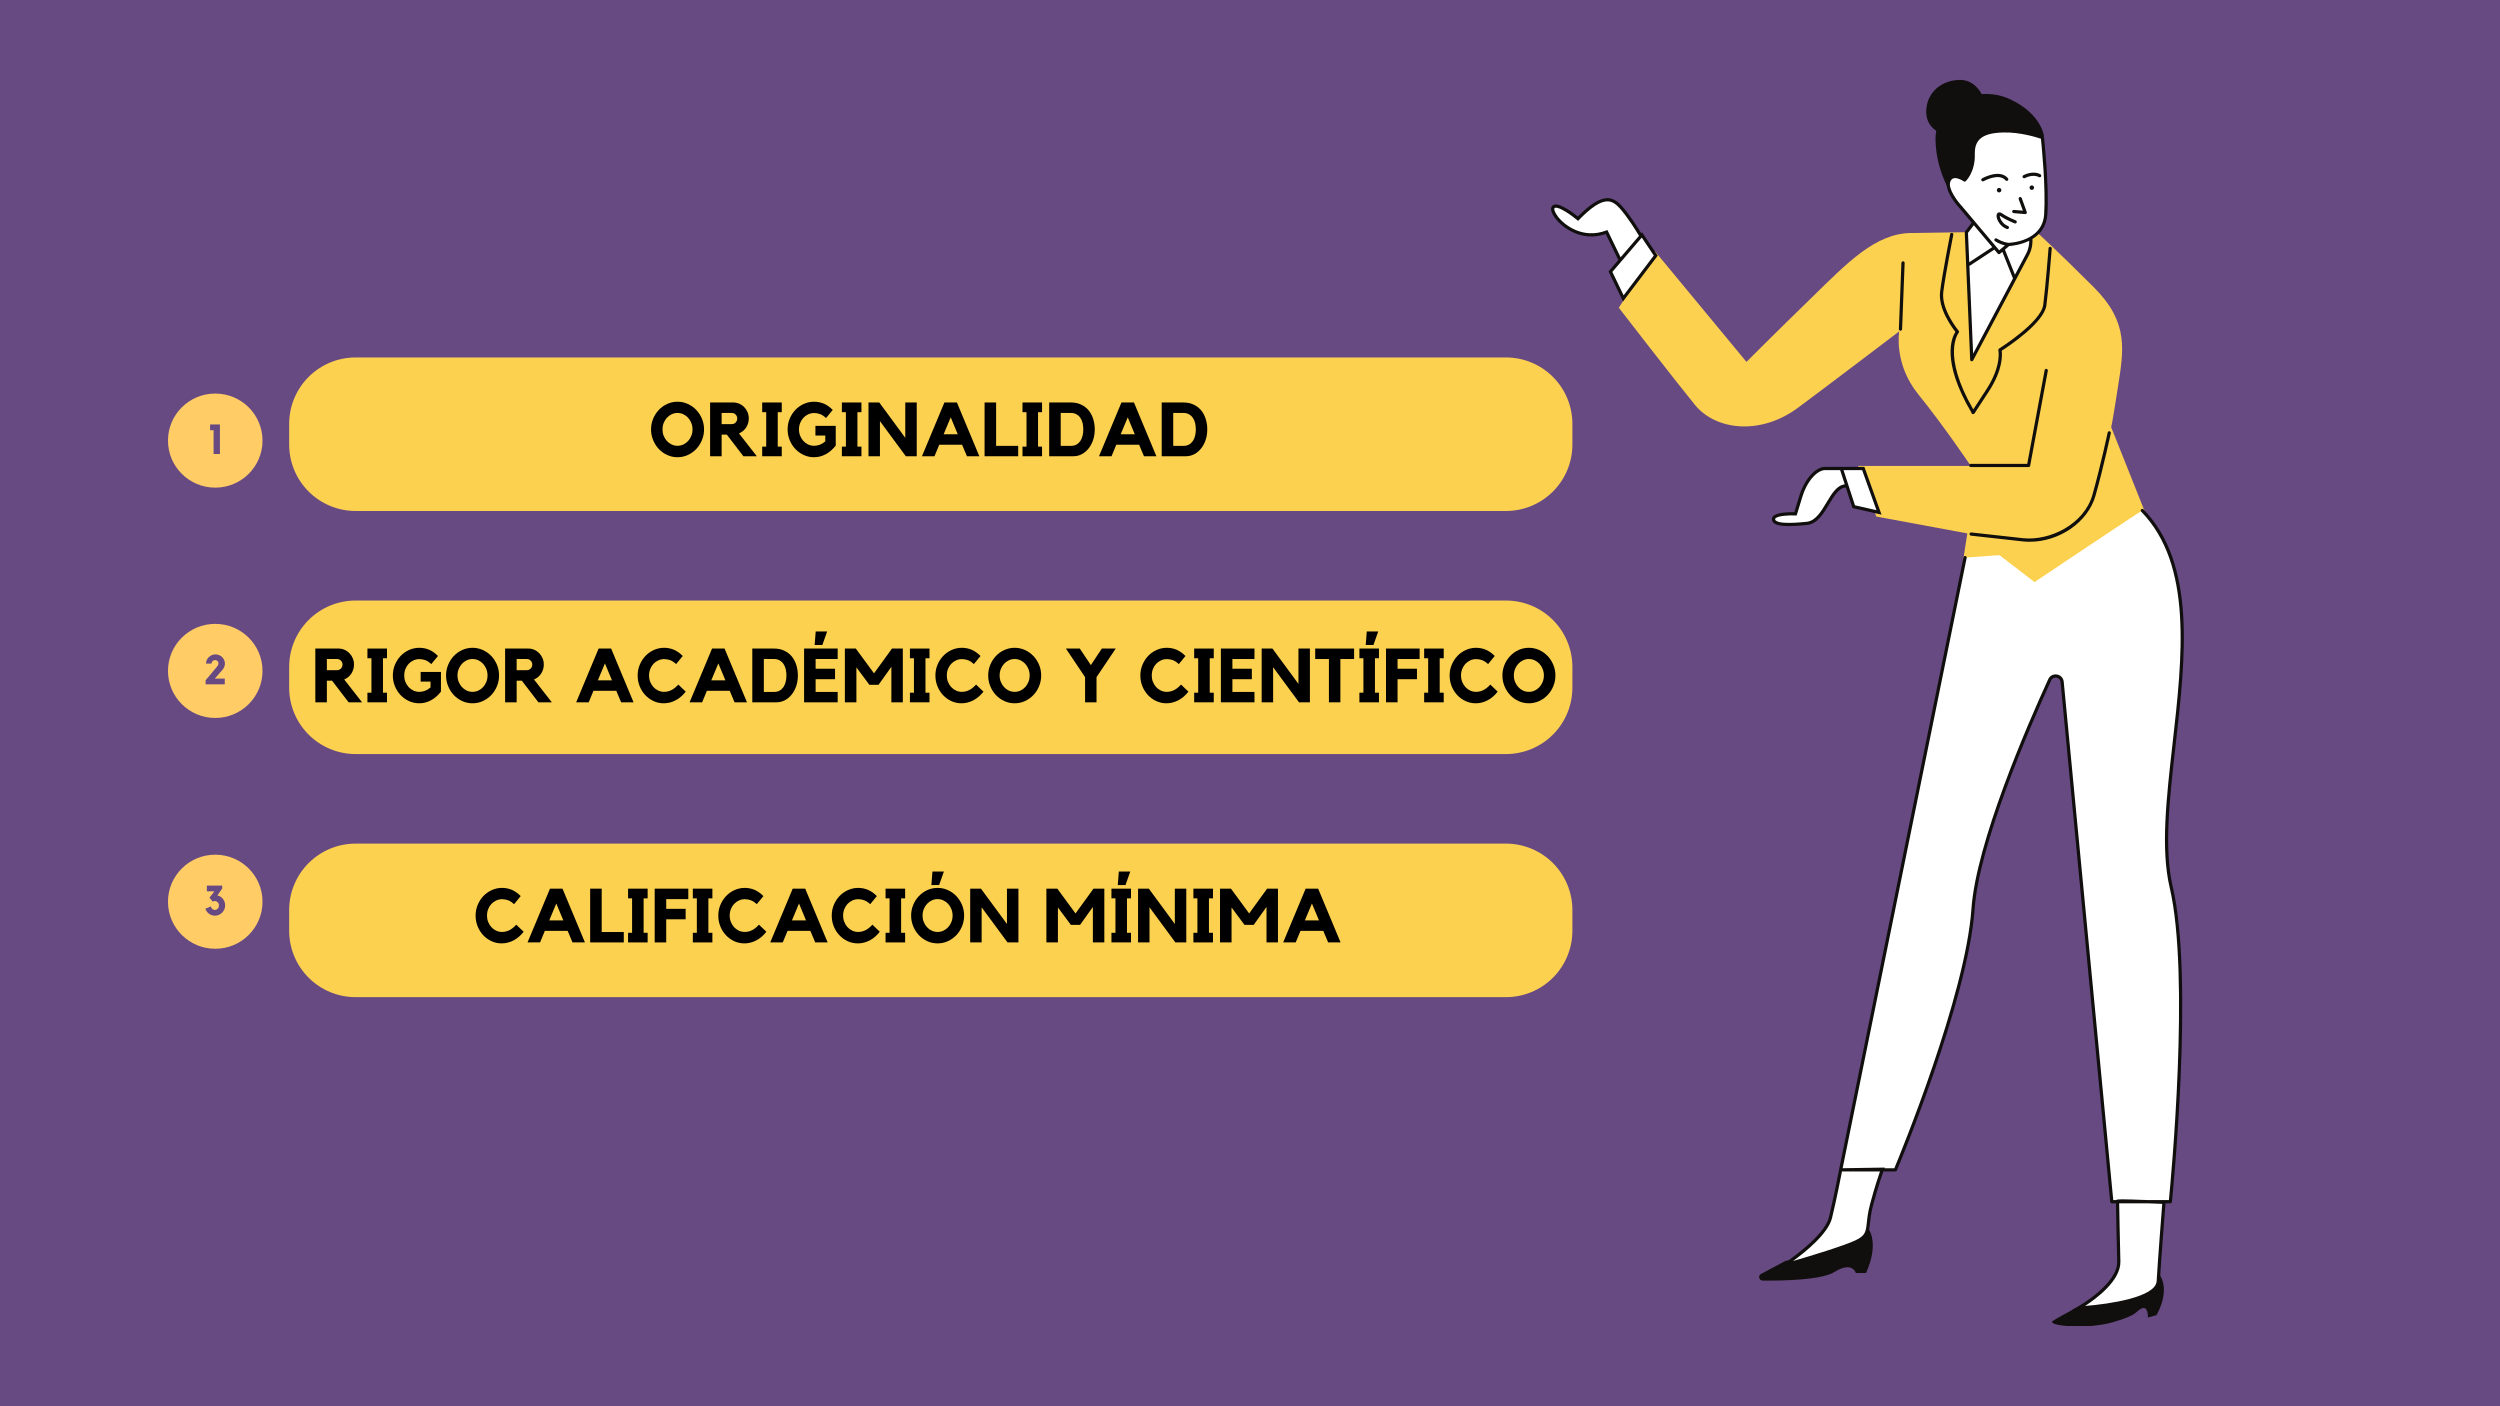
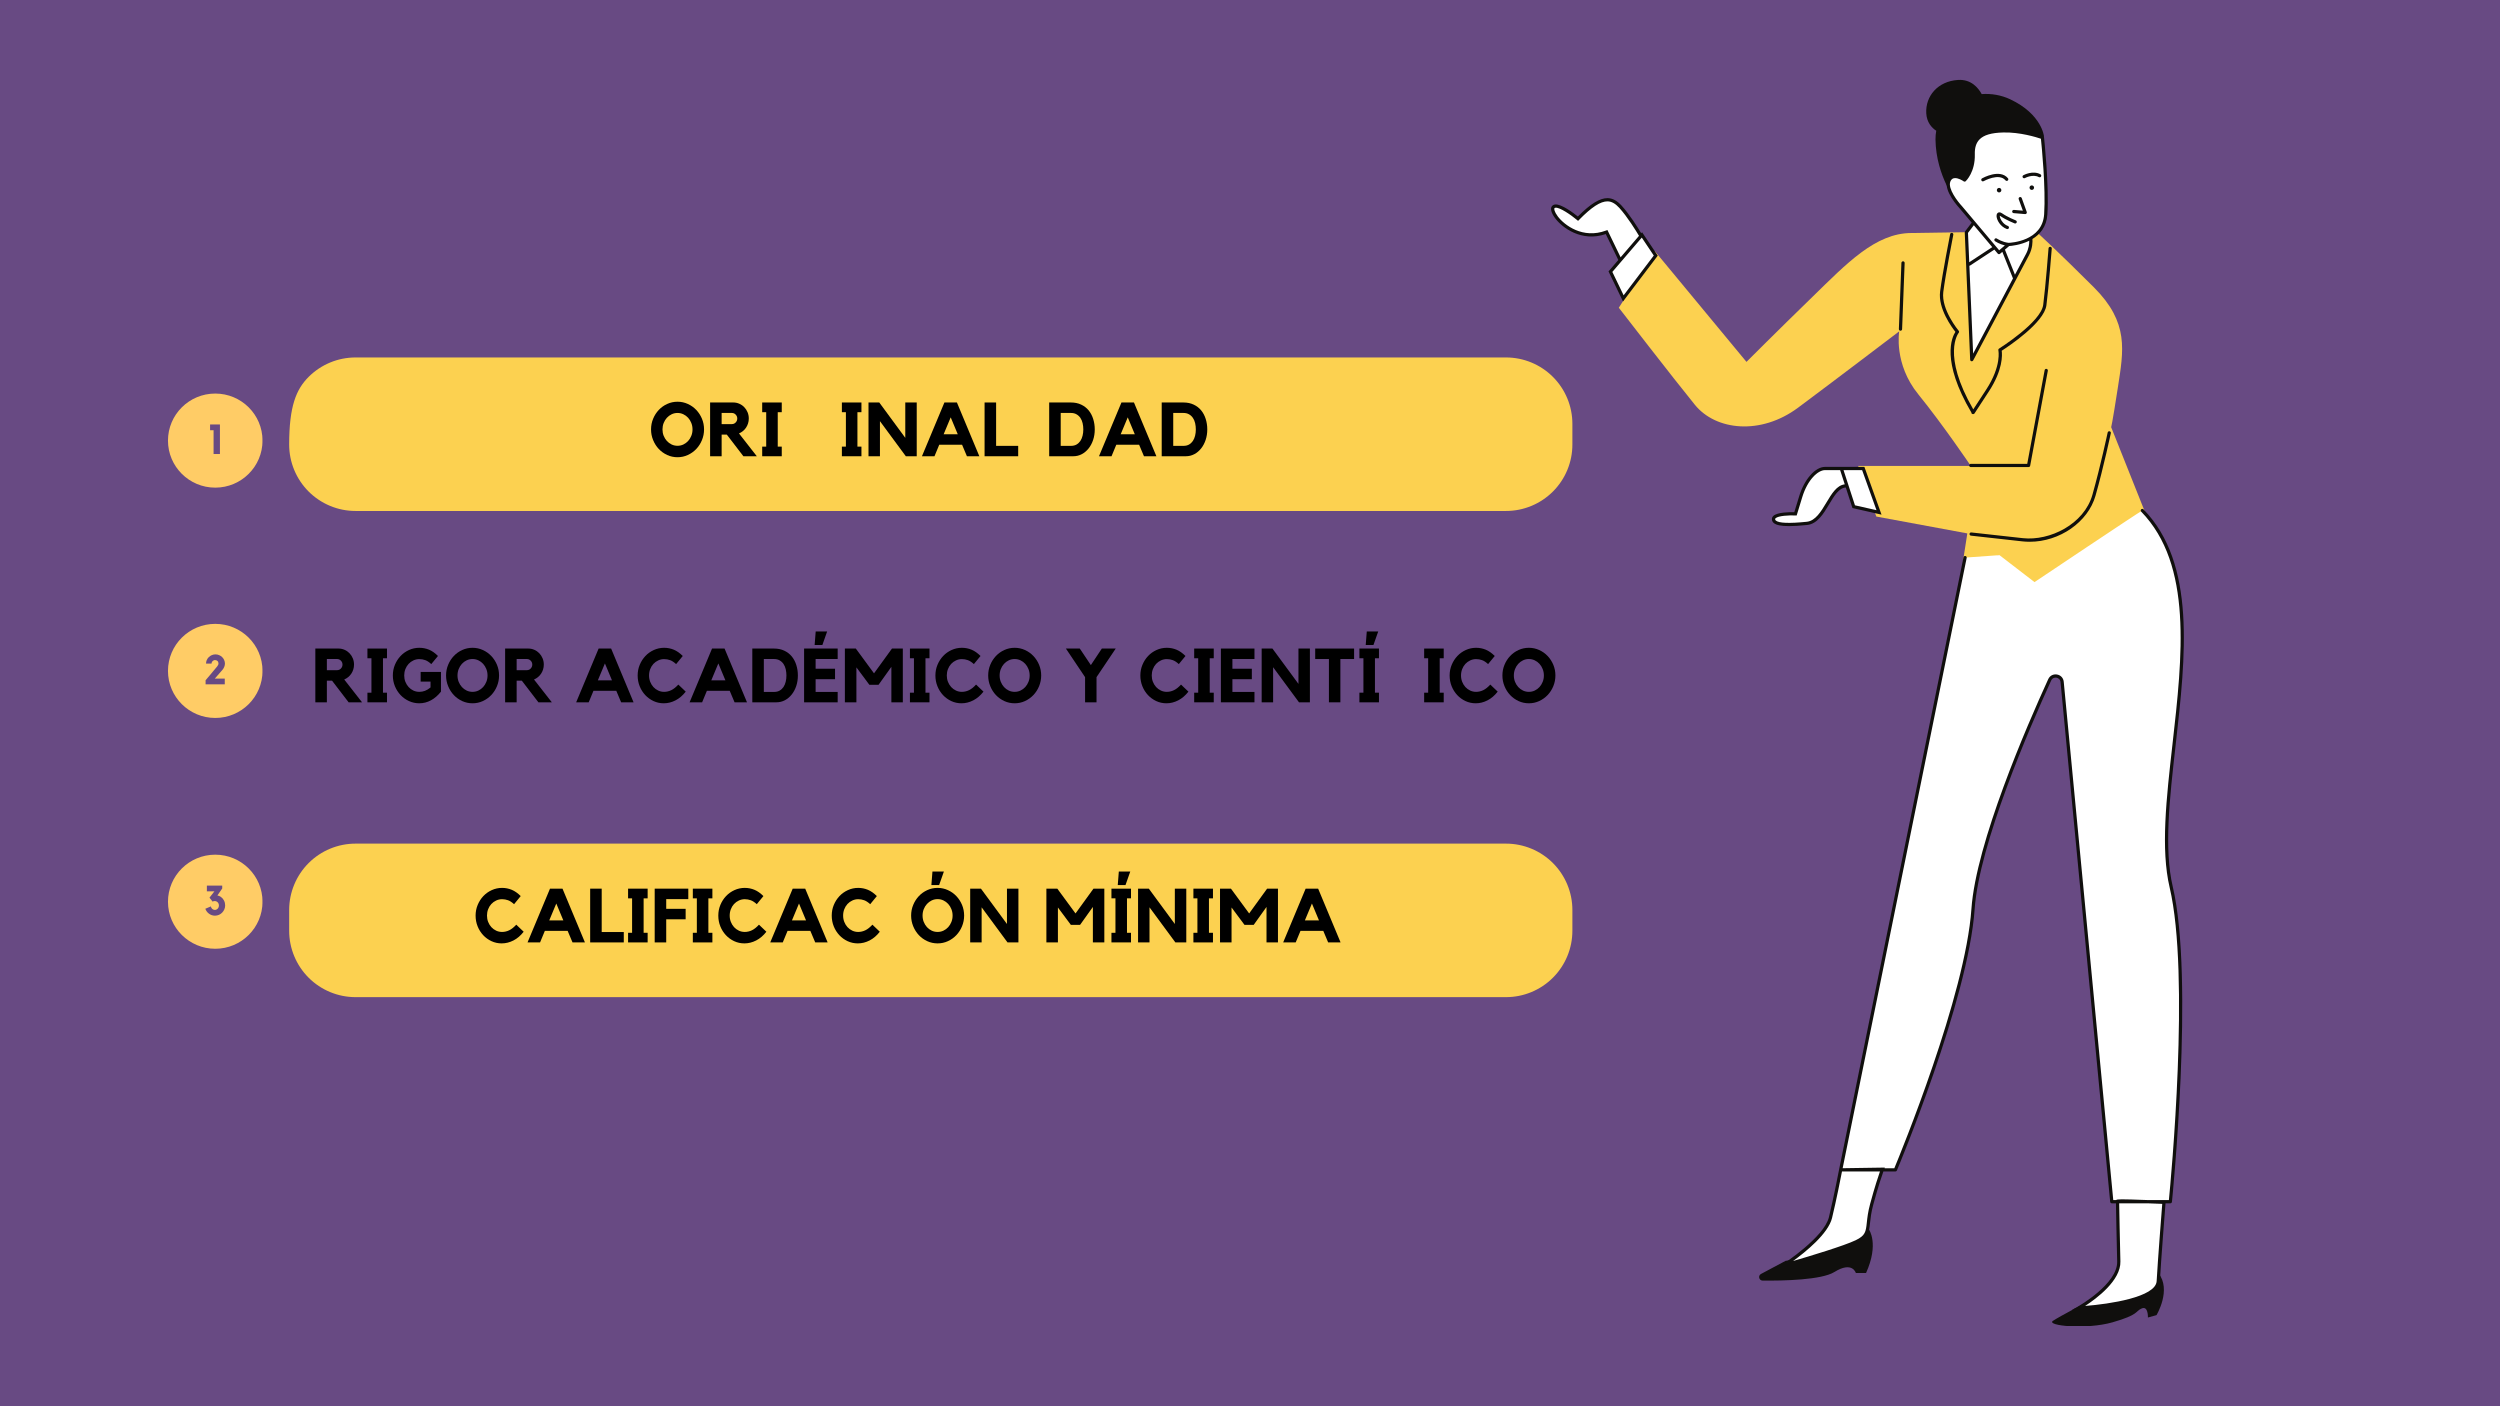
<svg xmlns="http://www.w3.org/2000/svg" width="1920" zoomAndPan="magnify" viewBox="0 0 1440 810" height="1080" preserveAspectRatio="xMidYMid meet" version="1.0">
  <defs>
    <g />
    <clipPath id="abfed99b30">
      <path d="M 1013.043 46.012 L 1247 46.012 L 1247 763.762 L 1013.043 763.762 Z M 1013.043 46.012 " clip-rule="nonzero" />
    </clipPath>
    <clipPath id="43251fa78d">
      <path d="M 893.406 74 L 1257.906 74 L 1257.906 754.746 L 893.406 754.746 Z M 893.406 74 " clip-rule="nonzero" />
    </clipPath>
    <clipPath id="e0b09b7734">
      <path d="M 166.559 205.895 L 905.727 205.895 L 905.727 294.32 L 166.559 294.32 Z M 166.559 205.895 " clip-rule="nonzero" />
    </clipPath>
    <clipPath id="b07e451425">
-       <path d="M 204.809 205.895 L 867.445 205.895 C 877.59 205.895 887.32 209.926 894.492 217.098 C 901.668 224.273 905.695 234 905.695 244.145 L 905.695 256.07 C 905.695 266.215 901.668 275.941 894.492 283.117 C 887.32 290.289 877.59 294.32 867.445 294.32 L 204.809 294.32 C 194.664 294.32 184.938 290.289 177.762 283.117 C 170.59 275.941 166.559 266.215 166.559 256.07 L 166.559 244.145 C 166.559 234 170.59 224.273 177.762 217.098 C 184.938 209.926 194.664 205.895 204.809 205.895 Z M 204.809 205.895 " clip-rule="nonzero" />
+       <path d="M 204.809 205.895 L 867.445 205.895 C 877.59 205.895 887.32 209.926 894.492 217.098 C 901.668 224.273 905.695 234 905.695 244.145 L 905.695 256.07 C 905.695 266.215 901.668 275.941 894.492 283.117 C 887.32 290.289 877.59 294.32 867.445 294.32 L 204.809 294.32 C 194.664 294.32 184.938 290.289 177.762 283.117 C 170.59 275.941 166.559 266.215 166.559 256.07 C 166.559 234 170.59 224.273 177.762 217.098 C 184.938 209.926 194.664 205.895 204.809 205.895 Z M 204.809 205.895 " clip-rule="nonzero" />
    </clipPath>
    <clipPath id="acfdc5b4b8">
      <path d="M 166.559 345.91 L 905.727 345.91 L 905.727 434.336 L 166.559 434.336 Z M 166.559 345.91 " clip-rule="nonzero" />
    </clipPath>
    <clipPath id="180dda2692">
-       <path d="M 204.809 345.91 L 867.445 345.91 C 877.59 345.91 887.32 349.941 894.492 357.113 C 901.668 364.289 905.695 374.016 905.695 384.16 L 905.695 396.086 C 905.695 406.23 901.668 415.957 894.492 423.133 C 887.32 430.305 877.59 434.336 867.445 434.336 L 204.809 434.336 C 194.664 434.336 184.938 430.305 177.762 423.133 C 170.59 415.957 166.559 406.23 166.559 396.086 L 166.559 384.16 C 166.559 374.016 170.59 364.289 177.762 357.113 C 184.938 349.941 194.664 345.91 204.809 345.91 Z M 204.809 345.91 " clip-rule="nonzero" />
-     </clipPath>
+       </clipPath>
    <clipPath id="cb864f0240">
      <path d="M 166.559 485.926 L 905.727 485.926 L 905.727 574.352 L 166.559 574.352 Z M 166.559 485.926 " clip-rule="nonzero" />
    </clipPath>
    <clipPath id="ecbe7809b7">
      <path d="M 204.809 485.926 L 867.445 485.926 C 877.59 485.926 887.32 489.957 894.492 497.129 C 901.668 504.305 905.695 514.031 905.695 524.176 L 905.695 536.102 C 905.695 546.246 901.668 555.973 894.492 563.148 C 887.32 570.32 877.59 574.352 867.445 574.352 L 204.809 574.352 C 194.664 574.352 184.938 570.32 177.762 563.148 C 170.59 555.973 166.559 546.246 166.559 536.102 L 166.559 524.176 C 166.559 514.031 170.59 504.305 177.762 497.129 C 184.938 489.957 194.664 485.926 204.809 485.926 Z M 204.809 485.926 " clip-rule="nonzero" />
    </clipPath>
    <clipPath id="d9f6fbfc83">
      <path d="M 96.754 226.688 L 151.273 226.688 L 151.273 280.883 L 96.754 280.883 Z M 96.754 226.688 " clip-rule="nonzero" />
    </clipPath>
    <clipPath id="5b59e159c7">
      <path d="M 123.984 226.688 C 108.945 226.688 96.754 238.82 96.754 253.785 C 96.754 268.75 108.945 280.883 123.984 280.883 C 139.02 280.883 151.211 268.75 151.211 253.785 C 151.211 238.82 139.02 226.688 123.984 226.688 Z M 123.984 226.688 " clip-rule="nonzero" />
    </clipPath>
    <clipPath id="794f7e3732">
      <path d="M 96.754 359.348 L 151.273 359.348 L 151.273 413.543 L 96.754 413.543 Z M 96.754 359.348 " clip-rule="nonzero" />
    </clipPath>
    <clipPath id="c5ba1e2f92">
      <path d="M 123.984 359.348 C 108.945 359.348 96.754 371.48 96.754 386.445 C 96.754 401.41 108.945 413.543 123.984 413.543 C 139.02 413.543 151.211 401.41 151.211 386.445 C 151.211 371.48 139.02 359.348 123.984 359.348 Z M 123.984 359.348 " clip-rule="nonzero" />
    </clipPath>
    <clipPath id="9a33c3337b">
      <path d="M 96.754 492.293 L 151.273 492.293 L 151.273 546.488 L 96.754 546.488 Z M 96.754 492.293 " clip-rule="nonzero" />
    </clipPath>
    <clipPath id="d90eec66fb">
      <path d="M 123.984 492.293 C 108.945 492.293 96.754 504.426 96.754 519.391 C 96.754 534.355 108.945 546.488 123.984 546.488 C 139.02 546.488 151.211 534.355 151.211 519.391 C 151.211 504.426 139.02 492.293 123.984 492.293 Z M 123.984 492.293 " clip-rule="nonzero" />
    </clipPath>
  </defs>
  <rect x="-144" width="1728" fill="#ffffff" y="-81" height="972" fill-opacity="1" />
  <rect x="-144" width="1728" fill="#684a83" y="-81" height="972" fill-opacity="1" />
  <path fill="#fcd150" d="M 1172.586 133.113 C 1172.586 133.113 1185.777 145.211 1206.129 165.551 C 1226.473 185.902 1223.176 201.844 1219.875 223.293 C 1216.574 244.738 1216.023 246.023 1216.023 246.023 L 1235.457 294.777 L 1171.668 336.938 L 1151.137 320.074 L 1130.609 323.742 L 1133.176 307.242 L 1080.754 297.531 L 1070.301 268.383 L 1135.188 268.383 C 1135.188 268.383 1119.246 244.738 1104.949 227.145 C 1090.648 209.547 1093.949 190.848 1093.949 190.848 C 1093.949 190.848 1057.109 218.895 1035.66 234.844 C 1014.215 250.789 988.367 248.039 976.273 233.191 C 964.176 218.344 932.441 177.258 932.441 177.258 L 953.176 144.66 L 1005.969 208.445 C 1005.969 208.445 1024.109 190.297 1043.91 171.055 C 1063.703 151.805 1080.203 134.211 1101.098 134.211 L 1172.586 133.113 " fill-opacity="1" fill-rule="nonzero" />
  <g clip-path="url(#abfed99b30)">
    <path fill="#100f0d" d="M 1243.242 733.32 C 1243.242 733.32 1227.57 752.297 1202.004 750.094 C 1202.004 750.094 1186.605 758.062 1182.484 760.816 C 1178.359 763.566 1201.453 766.043 1216.848 761.645 C 1232.246 757.242 1229.773 755.32 1233.625 753.668 C 1237.469 752.02 1237.195 758.891 1237.195 758.891 L 1242.148 757.516 C 1242.148 757.516 1250.945 742.945 1243.242 733.32 Z M 1028.547 726.215 L 1014.344 733.793 C 1012.488 734.781 1013.168 737.602 1015.273 737.625 C 1027.133 737.742 1049.164 737.301 1056.613 732.676 C 1067 726.215 1068.965 733.23 1068.965 733.23 L 1074.855 733.23 C 1082.434 716.395 1076.539 708.254 1076.539 708.254 C 1059.422 723.41 1028.547 726.215 1028.547 726.215 Z M 1177.355 78.652 L 1127.402 116.891 C 1127.402 116.891 1115.121 101.816 1114.844 80.332 C 1114.82 78.582 1114.98 76.914 1115.277 75.32 C 1112.656 73.578 1109.816 70.512 1109.527 65.289 C 1108.977 55.395 1116.129 46.781 1127.859 46.047 C 1135.332 45.578 1139.449 50.531 1141.457 54.199 C 1146.953 53.801 1152.641 54.734 1157.82 57.168 C 1176.242 65.816 1177.355 78.652 1177.355 78.652 " fill-opacity="1" fill-rule="nonzero" />
  </g>
  <path fill="#ffffff" d="M 1040.793 301.469 C 1051.512 300.367 1053.711 279.477 1063.066 279.477 C 1063.297 279.477 1063.504 279.465 1063.711 279.453 L 1067.738 291.852 L 1082.309 295.145 L 1073.234 269.852 L 1060.586 269.852 C 1060.586 269.852 1056.191 269.852 1051.238 269.852 C 1046.289 269.852 1040.242 276.176 1037.219 286.07 C 1034.191 295.973 1034.191 295.973 1034.191 295.973 C 1034.191 295.973 1021.543 295.422 1021.543 298.996 C 1021.543 302.57 1030.066 302.57 1040.793 301.469 Z M 945.008 136.184 C 943.133 132.875 937.996 124.145 933.379 119.09 C 927.605 112.762 921.559 113.039 908.91 125.965 C 908.91 125.965 897.086 116.062 894.613 119.363 C 892.133 122.664 906.434 140.809 925.402 133.66 L 933.254 149.895 L 927.605 156.477 L 935.027 171.875 L 953.727 147.227 L 945.754 135.312 Z M 1233.992 294.047 C 1232.121 294.926 1171.883 335.293 1171.883 335.293 L 1151.699 319.766 L 1131.895 321.176 L 1060.219 673.836 C 1060.219 673.836 1057.293 689.234 1054.359 701.332 C 1051.422 713.438 1027.594 728.828 1027.594 728.828 C 1027.594 728.828 1060.09 719.625 1069.254 715.223 C 1078.418 710.82 1074.434 707.203 1078.102 693.637 C 1081.281 681.895 1083.609 675.383 1084.18 673.836 L 1091.75 673.836 C 1091.75 673.836 1132.809 576.324 1136.473 523.535 C 1139.086 485.895 1168 419.176 1180.633 391.574 C 1182.23 388.078 1187.418 388.953 1187.785 392.781 L 1216.391 692.172 L 1219.699 692.172 C 1219.746 694.992 1220.082 714.094 1220.426 726.629 C 1220.793 740.191 1197.332 753.391 1197.332 753.391 C 1197.332 753.391 1242.422 751.191 1243.152 737.992 C 1243.887 724.801 1246.453 692.535 1246.453 692.535 C 1246.453 692.535 1242.066 692.359 1236.84 692.172 L 1250.117 692.172 C 1250.117 692.172 1263.219 564.555 1250.617 510.98 C 1237 453.086 1282.379 343.902 1233.992 294.047 Z M 1129.414 119.363 C 1129.414 119.363 1120.348 109.738 1122.539 104.238 C 1124.742 98.742 1131.613 103.695 1131.613 103.695 C 1131.613 103.695 1136.84 98.742 1136.566 88.844 C 1136.289 78.941 1142.613 75.648 1153.887 75.371 C 1165.164 75.098 1176.43 79.219 1176.43 79.219 C 1176.43 79.219 1179.453 106.715 1178.359 123.488 C 1177.906 130.359 1174.227 134.508 1170.031 137.012 C 1170.059 138.34 1169.961 142.695 1167.82 146.676 C 1165.25 151.438 1135.738 207.164 1135.738 207.164 L 1132.625 133.844 L 1136.656 128.527 L 1137.258 128.676 L 1129.414 119.363 " fill-opacity="1" fill-rule="nonzero" />
  <g clip-path="url(#43251fa78d)">
    <path fill="#100f0d" d="M 1022.477 298.996 C 1022.477 298.883 1022.508 298.73 1022.723 298.523 C 1024.258 297.051 1030.543 296.742 1034.156 296.902 L 1034.871 296.934 L 1038.105 286.344 C 1041.195 276.238 1047.176 270.785 1051.238 270.785 L 1059.914 270.785 L 1062.574 278.977 C 1057.973 279.523 1055.066 284.367 1052.008 289.477 C 1048.902 294.668 1045.691 300.031 1040.699 300.539 C 1030.547 301.582 1024.555 301.34 1022.867 299.82 C 1022.598 299.578 1022.477 299.32 1022.477 298.996 Z M 1072.578 270.785 L 1080.859 293.863 L 1068.461 291.059 L 1061.871 270.785 Z M 1040.887 302.398 C 1046.809 301.789 1050.266 296.016 1053.605 290.438 C 1056.512 285.586 1059.254 281.012 1063.172 280.805 L 1067.016 292.637 L 1083.758 296.43 L 1073.891 268.922 L 1051.238 268.922 C 1045.586 268.922 1039.312 276.02 1036.328 285.805 L 1033.512 295.016 C 1031.043 294.961 1023.727 294.98 1021.43 297.176 C 1020.898 297.688 1020.613 298.32 1020.613 298.996 C 1020.613 299.848 1020.965 300.613 1021.621 301.203 C 1022.988 302.434 1025.82 303.043 1030.488 303.043 C 1033.273 303.043 1036.719 302.824 1040.887 302.398 Z M 935.207 170.102 L 928.711 156.625 L 945.66 136.852 L 952.578 147.191 Z M 925.875 132.492 L 925.078 132.793 C 911.711 137.82 901.055 129.664 897.285 124.641 C 895.238 121.914 895.105 120.258 895.359 119.918 C 895.441 119.809 895.582 119.676 895.949 119.637 C 898.441 119.348 904.871 123.793 908.312 126.676 L 908.969 127.23 L 909.574 126.617 C 916.738 119.293 921.938 115.934 925.949 115.984 C 928.262 116.027 930.402 117.211 932.691 119.719 C 937.359 124.828 942.422 133.09 944.066 135.844 L 933.473 148.207 Z M 945.344 134.355 C 943.41 131.129 938.629 123.465 934.062 118.457 C 931.406 115.555 928.84 114.176 925.984 114.121 C 921.5 114.098 916.18 117.316 908.848 124.707 C 906.516 122.832 899.387 117.375 895.738 117.785 C 894.945 117.875 894.301 118.227 893.867 118.809 C 892.84 120.176 893.559 122.777 895.797 125.758 C 899.781 131.066 910.918 139.629 924.93 134.82 L 932.148 149.754 L 926.504 156.336 L 934.852 173.652 L 954.871 147.262 L 945.844 133.77 Z M 1245.449 693.43 C 1245.016 698.902 1242.875 726.168 1242.227 737.945 C 1241.711 747.172 1215.078 751.137 1201.023 752.227 C 1207.57 747.977 1221.648 737.566 1221.355 726.605 C 1221.047 715.105 1220.734 697.902 1220.645 693.105 L 1236.984 693.105 C 1239.895 693.211 1242.82 693.324 1245.449 693.43 Z M 1077.203 693.395 C 1075.957 698.008 1075.582 701.453 1075.285 704.219 C 1074.715 709.496 1074.477 711.68 1068.852 714.383 C 1062.129 717.602 1042.469 723.527 1032.812 726.355 C 1040.008 721.129 1053.074 710.59 1055.262 701.559 C 1057.801 691.094 1060.363 678.02 1060.988 674.773 L 1082.852 674.773 C 1081.895 677.5 1079.828 683.676 1077.203 693.395 Z M 1253.176 429.117 C 1258.988 377.762 1265 324.664 1234.66 293.402 C 1234.297 293.027 1233.711 293.023 1233.34 293.375 C 1232.969 293.738 1232.961 294.328 1233.316 294.695 C 1263.055 325.328 1257.09 377.988 1251.324 428.91 C 1247.82 459.852 1244.516 489.082 1249.715 511.195 C 1261.605 561.742 1250.375 680.09 1249.277 691.242 L 1237.25 691.242 C 1220.945 690.613 1219.312 690.715 1218.93 691.242 L 1217.238 691.242 L 1188.711 392.695 C 1188.504 390.516 1186.98 388.879 1184.824 388.512 C 1182.668 388.156 1180.691 389.199 1179.781 391.184 C 1167.355 418.344 1138.176 485.609 1135.543 523.469 C 1132.078 573.422 1094.496 664.812 1091.129 672.91 L 1085.527 672.91 L 1085.68 672.52 L 1061.367 672.891 L 1132.805 321.363 C 1132.906 320.855 1132.578 320.363 1132.078 320.262 C 1131.586 320.156 1131.082 320.48 1130.977 320.992 L 1059.457 672.922 L 1059.449 672.922 L 1059.316 673.637 L 1059.309 673.656 L 1059.309 673.668 C 1059.277 673.82 1056.344 689.184 1053.453 701.113 C 1050.637 712.715 1027.324 727.895 1027.086 728.047 L 1021.867 731.422 L 1027.852 729.727 C 1029.18 729.352 1060.523 720.445 1069.656 716.062 C 1076.223 712.91 1076.547 709.895 1077.137 704.422 C 1077.43 701.719 1077.797 698.352 1079 693.887 C 1081.84 683.387 1084.012 677.043 1084.828 674.773 L 1091.75 674.773 C 1092.121 674.773 1092.461 674.555 1092.609 674.203 C 1093.023 673.23 1133.77 575.941 1137.406 523.602 C 1140.008 486.043 1169.098 419.031 1181.477 391.961 C 1182.141 390.504 1183.523 390.184 1184.512 390.352 C 1185.5 390.516 1186.707 391.273 1186.859 392.871 L 1215.461 692.258 C 1215.512 692.738 1215.914 693.105 1216.391 693.105 L 1218.781 693.105 C 1218.863 697.879 1219.184 715.133 1219.492 726.656 C 1219.84 739.5 1197.102 752.449 1196.871 752.582 L 1193.434 754.516 L 1197.371 754.324 C 1199.246 754.23 1243.312 751.922 1244.082 738.047 C 1244.758 725.891 1247.023 697.176 1247.34 693.105 L 1250.121 693.105 C 1250.594 693.105 1250.996 692.738 1251.043 692.266 C 1251.176 690.988 1264.02 563.879 1251.523 510.77 C 1246.402 488.969 1249.691 459.895 1253.176 429.117 Z M 1093.75 189.527 L 1095.215 151.402 C 1095.238 150.895 1095.727 150.473 1096.188 150.508 C 1096.695 150.527 1097.098 150.965 1097.078 151.473 L 1095.613 189.598 C 1095.594 190.102 1095.18 190.5 1094.684 190.5 C 1094.672 190.5 1094.66 190.5 1094.648 190.5 C 1094.133 190.477 1093.73 190.043 1093.75 189.527 Z M 1205.23 284.996 C 1209.93 268.355 1213.973 249.316 1214.012 249.129 C 1214.121 248.625 1214.629 248.305 1215.121 248.414 C 1215.621 248.52 1215.941 249.012 1215.836 249.512 C 1215.793 249.707 1211.742 268.805 1207.027 285.504 C 1202.703 300.801 1186.223 312.059 1169.113 312.059 C 1167.73 312.059 1166.352 311.988 1164.969 311.84 C 1148.102 310.004 1135.27 308.539 1135.27 308.539 C 1134.758 308.48 1134.391 308.02 1134.449 307.504 C 1134.5 306.996 1134.969 306.621 1135.477 306.688 C 1135.484 306.688 1148.309 308.152 1165.168 309.98 C 1180.633 311.668 1200.418 302.023 1205.23 284.996 Z M 1135.188 269.039 C 1134.672 269.039 1134.258 268.625 1134.258 268.109 C 1134.258 267.598 1134.672 267.176 1135.188 267.176 L 1167.684 267.176 L 1177.715 213.227 C 1177.809 212.719 1178.289 212.379 1178.805 212.48 C 1179.305 212.574 1179.645 213.062 1179.551 213.562 L 1169.375 268.281 C 1169.293 268.719 1168.906 269.039 1168.457 269.039 Z M 1126.316 191.156 C 1124.25 188.547 1116.242 177.715 1117.496 167.914 C 1118.855 157.277 1123.234 135.074 1123.281 134.855 C 1123.379 134.348 1123.879 134.016 1124.375 134.125 C 1124.879 134.219 1125.207 134.707 1125.109 135.219 C 1125.062 135.438 1120.699 157.578 1119.34 168.148 C 1118.039 178.336 1128.102 190.402 1128.203 190.523 C 1128.496 190.879 1128.496 191.387 1128.195 191.734 C 1128.094 191.852 1118.262 204.098 1136.609 235.805 C 1136.75 235.594 1136.875 235.398 1137.039 235.137 C 1138.164 233.41 1140.238 230.234 1144.031 224.438 C 1153.008 210.711 1151.078 201.879 1151.055 201.793 C 1150.965 201.402 1151.129 200.992 1151.469 200.785 C 1151.711 200.633 1175.578 185.594 1176.883 175.602 C 1178.254 165.121 1179.941 143.227 1179.957 143.008 C 1180 142.492 1180.484 142.121 1180.957 142.152 C 1181.473 142.191 1181.855 142.637 1181.816 143.152 C 1181.797 143.371 1180.105 165.309 1178.734 175.848 C 1177.414 185.945 1156.691 199.648 1152.988 202.027 C 1153.32 204.43 1153.734 213.008 1145.594 225.453 C 1139.07 235.426 1137.68 237.574 1137.391 238.02 C 1137.375 238.047 1137.359 238.078 1137.34 238.109 C 1137.336 238.113 1137.328 238.113 1137.324 238.121 C 1137.254 238.227 1137.156 238.32 1137.039 238.391 C 1137.027 238.398 1137.023 238.391 1137.016 238.398 C 1136.852 238.496 1136.672 238.562 1136.484 238.562 C 1136.316 238.562 1136.152 238.523 1136.012 238.426 C 1135.648 238.184 1135.473 238.047 1135.555 237.699 C 1117.867 207.695 1124.34 194.156 1126.316 191.156 Z M 1141.316 104.008 C 1141.062 103.559 1141.223 102.988 1141.664 102.734 C 1142.078 102.5 1151.875 97.051 1156.586 102.672 C 1156.918 103.066 1156.867 103.652 1156.473 103.984 C 1156.074 104.316 1155.492 104.262 1155.16 103.871 C 1151.434 99.422 1142.672 104.309 1142.582 104.355 C 1142.441 104.438 1142.281 104.48 1142.129 104.48 C 1141.801 104.48 1141.488 104.309 1141.316 104.008 Z M 1165.086 102.207 C 1164.836 101.758 1164.996 101.195 1165.445 100.941 C 1165.672 100.82 1170.902 97.973 1175.285 100.391 C 1175.738 100.641 1175.898 101.207 1175.652 101.66 C 1175.402 102.109 1174.836 102.27 1174.387 102.023 C 1170.895 100.098 1166.398 102.547 1166.352 102.574 C 1166.211 102.652 1166.055 102.688 1165.902 102.688 C 1165.578 102.688 1165.258 102.516 1165.086 102.207 Z M 1161.605 128.148 C 1161.418 128.629 1160.879 128.863 1160.398 128.676 C 1160.207 128.598 1155.508 126.754 1152.176 124.426 C 1152.047 124.34 1151.953 124.281 1151.875 124.246 C 1151.859 124.527 1151.922 125.059 1152.203 125.777 C 1152.816 127.332 1154.277 129.309 1156.566 130.164 C 1157.047 130.348 1157.289 130.887 1157.105 131.367 C 1156.969 131.738 1156.613 131.969 1156.234 131.969 C 1156.129 131.969 1156.016 131.953 1155.906 131.91 C 1152.137 130.484 1150.195 126.812 1150.023 124.66 C 1149.91 123.281 1150.516 122.723 1150.883 122.512 C 1151.336 122.258 1152.105 122.109 1153.242 122.902 C 1156.391 125.098 1161.035 126.926 1161.082 126.941 C 1161.559 127.133 1161.797 127.668 1161.605 128.148 Z M 1159.012 121.758 C 1159.051 121.246 1159.512 120.859 1160.016 120.906 L 1165.164 121.34 L 1162.773 114.73 C 1162.594 114.246 1162.848 113.715 1163.336 113.535 C 1163.809 113.367 1164.352 113.613 1164.523 114.098 L 1167.41 122.074 C 1167.516 122.367 1167.469 122.699 1167.273 122.953 C 1167.098 123.184 1166.824 123.32 1166.535 123.32 C 1166.512 123.32 1166.48 123.32 1166.457 123.316 L 1159.855 122.766 C 1159.348 122.723 1158.961 122.273 1159.012 121.758 Z M 1123.402 104.586 C 1123.816 103.559 1124.422 102.941 1125.25 102.699 C 1125.535 102.617 1125.84 102.582 1126.156 102.582 C 1128.02 102.582 1130.262 103.863 1131.07 104.449 C 1131.438 104.703 1131.934 104.676 1132.262 104.367 C 1132.484 104.156 1137.777 99.016 1137.496 88.82 C 1137.395 85.113 1138.246 82.367 1140.098 80.414 C 1142.602 77.777 1146.988 76.469 1153.91 76.305 C 1163.52 76.051 1173.203 79.109 1175.566 79.906 C 1175.992 83.977 1178.418 108.273 1177.426 123.43 C 1176.414 138.938 1158.199 139.832 1156.957 139.875 C 1153.324 139.484 1150.23 137.438 1150.203 137.414 C 1149.77 137.129 1149.191 137.242 1148.906 137.668 C 1148.621 138.094 1148.734 138.672 1149.16 138.961 C 1149.277 139.039 1151.645 140.602 1154.809 141.371 L 1151.52 144.168 L 1130.094 118.727 C 1127.688 116.164 1121.785 108.641 1123.402 104.586 Z M 1166.996 146.23 C 1166.34 147.449 1163.883 152.07 1160.613 158.234 L 1154.84 143.797 L 1157.277 141.727 C 1158.633 141.637 1163.836 141.141 1168.848 138.668 C 1168.859 140.281 1168.617 143.223 1166.996 146.23 Z M 1136.523 203.691 L 1134.371 153.078 C 1134.516 153.059 1134.656 153.035 1134.785 152.953 L 1148.758 143.777 L 1150.699 146.086 C 1150.859 146.273 1151.09 146.391 1151.332 146.41 C 1151.363 146.414 1151.387 146.414 1151.414 146.414 C 1151.633 146.414 1151.848 146.34 1152.02 146.191 L 1153.344 145.066 L 1159.473 160.387 C 1151.824 174.816 1140.652 195.898 1136.523 203.691 Z M 1136.922 129.723 L 1147.551 142.348 L 1134.289 151.055 L 1133.566 134.141 Z M 1135.691 128.262 L 1131.883 133.281 C 1131.75 133.453 1131.688 133.668 1131.691 133.879 L 1134.809 207.203 C 1134.828 207.625 1135.129 207.98 1135.539 208.074 C 1135.602 208.086 1135.672 208.098 1135.746 208.098 C 1136.082 208.098 1136.402 207.91 1136.566 207.602 C 1136.863 207.043 1166.102 151.824 1168.637 147.121 C 1170.836 143.031 1170.789 139.062 1170.68 137.66 C 1175.02 135.016 1178.82 130.68 1179.289 123.547 C 1180.379 106.887 1177.391 79.398 1177.359 79.121 C 1177.32 78.766 1177.09 78.469 1176.75 78.344 C 1176.285 78.172 1165.164 74.156 1153.863 74.441 C 1146.414 74.625 1141.613 76.113 1138.742 79.133 C 1136.535 81.461 1135.512 84.645 1135.633 88.867 C 1135.844 96.418 1132.691 100.984 1131.457 102.477 C 1130.137 101.676 1127.219 100.18 1124.73 100.906 C 1123.332 101.316 1122.309 102.32 1121.676 103.895 C 1119.285 109.883 1128.352 119.594 1128.703 119.969 L 1135.691 128.262 " fill-opacity="1" fill-rule="nonzero" />
  </g>
  <path fill="#100f0d" d="M 1170.316 106.789 C 1169.594 106.789 1169.008 107.367 1169.008 108.09 C 1169.008 108.809 1169.594 109.395 1170.316 109.395 C 1171.035 109.395 1171.621 108.809 1171.621 108.09 C 1171.621 107.367 1171.035 106.789 1170.316 106.789 Z M 1152.785 109.531 C 1152.785 110.254 1152.203 110.84 1151.48 110.84 C 1150.758 110.84 1150.18 110.254 1150.18 109.531 C 1150.18 108.809 1150.758 108.23 1151.48 108.23 C 1152.203 108.23 1152.785 108.809 1152.785 109.531 " fill-opacity="1" fill-rule="nonzero" />
  <g clip-path="url(#e0b09b7734)">
    <g clip-path="url(#b07e451425)">
      <path fill="#fcd150" d="M 166.559 205.895 L 905.727 205.895 L 905.727 294.32 L 166.559 294.32 Z M 166.559 205.895 " fill-opacity="1" fill-rule="nonzero" />
    </g>
  </g>
  <g fill="#000000" fill-opacity="1">
    <g transform="translate(373.564, 262.801)">
      <g>
        <path d="M 16.688 -31.406 C 18.781 -31.406 20.758 -30.977 22.625 -30.125 C 24.488 -29.281 26.109 -28.129 27.484 -26.672 C 28.867 -25.223 29.961 -23.535 30.766 -21.609 C 31.566 -19.691 31.969 -17.641 31.969 -15.453 C 31.969 -13.305 31.566 -11.254 30.766 -9.297 C 29.961 -7.348 28.867 -5.645 27.484 -4.188 C 26.109 -2.738 24.488 -1.582 22.625 -0.719 C 20.758 0.133 18.781 0.562 16.688 0.562 C 14.582 0.562 12.598 0.133 10.734 -0.719 C 8.879 -1.582 7.266 -2.738 5.891 -4.188 C 4.523 -5.645 3.441 -7.348 2.641 -9.297 C 1.836 -11.254 1.438 -13.305 1.438 -15.453 C 1.438 -17.641 1.836 -19.691 2.641 -21.609 C 3.441 -23.535 4.523 -25.223 5.891 -26.672 C 7.266 -28.129 8.879 -29.281 10.734 -30.125 C 12.598 -30.977 14.582 -31.406 16.688 -31.406 Z M 16.688 -6.031 C 17.875 -6.031 18.992 -6.273 20.047 -6.766 C 21.098 -7.266 22.016 -7.941 22.797 -8.797 C 23.578 -9.66 24.191 -10.66 24.641 -11.797 C 25.098 -12.93 25.328 -14.148 25.328 -15.453 C 25.328 -16.766 25.098 -17.992 24.641 -19.141 C 24.191 -20.297 23.578 -21.301 22.797 -22.156 C 22.016 -23.02 21.098 -23.695 20.047 -24.188 C 18.992 -24.688 17.875 -24.938 16.688 -24.938 C 15.488 -24.938 14.363 -24.688 13.312 -24.188 C 12.27 -23.695 11.352 -23.02 10.562 -22.156 C 9.781 -21.301 9.16 -20.297 8.703 -19.141 C 8.254 -17.992 8.031 -16.766 8.031 -15.453 C 8.031 -14.148 8.254 -12.93 8.703 -11.797 C 9.16 -10.66 9.781 -9.66 10.562 -8.797 C 11.352 -7.941 12.27 -7.266 13.312 -6.766 C 14.363 -6.273 15.488 -6.031 16.688 -6.031 Z M 16.688 -6.031 " />
      </g>
    </g>
  </g>
  <g fill="#000000" fill-opacity="1">
    <g transform="translate(406.974, 262.801)">
      <g>
        <path d="M 24.328 -21.75 C 24.328 -20.758 24.188 -19.816 23.906 -18.922 C 23.633 -18.035 23.25 -17.223 22.75 -16.484 C 22.258 -15.742 21.664 -15.086 20.969 -14.516 C 20.27 -13.953 19.508 -13.492 18.688 -13.141 L 28.953 0 L 21.219 0 L 11.656 -12.484 L 8.688 -12.484 L 8.688 0 L 2.047 0 L 2.047 -30.969 L 15.422 -30.969 C 16.641 -30.969 17.797 -30.723 18.891 -30.234 C 19.984 -29.754 20.926 -29.098 21.719 -28.266 C 22.52 -27.441 23.156 -26.469 23.625 -25.344 C 24.094 -24.227 24.328 -23.031 24.328 -21.75 Z M 14.594 -18.516 C 15.438 -18.516 16.16 -18.828 16.766 -19.453 C 17.379 -20.078 17.688 -20.844 17.688 -21.75 C 17.688 -22.625 17.379 -23.375 16.766 -24 C 16.16 -24.625 15.438 -24.938 14.594 -24.938 L 8.688 -24.938 L 8.688 -18.516 Z M 14.594 -18.516 " />
      </g>
    </g>
  </g>
  <g fill="#000000" fill-opacity="1">
    <g transform="translate(436.978, 262.801)">
      <g>
        <path d="M 13.312 -30.969 L 13.312 -25.375 L 11 -25.375 L 11 -5.547 L 13.312 -5.547 L 13.312 0 L 2.047 0 L 2.047 -5.547 L 4.359 -5.547 L 4.359 -25.375 L 2.047 -25.375 L 2.047 -30.969 Z M 13.312 -30.969 " />
      </g>
    </g>
  </g>
  <g fill="#000000" fill-opacity="1">
    <g transform="translate(452.307, 262.801)">
      <g>
-         <path d="M 17.375 -17.516 L 29.078 -17.516 L 29.078 -6.156 C 27.336 -3.945 25.406 -2.273 23.281 -1.141 C 21.156 -0.004 18.926 0.562 16.594 0.562 C 14.5 0.562 12.52 0.133 10.656 -0.719 C 8.789 -1.582 7.172 -2.738 5.797 -4.188 C 4.43 -5.645 3.348 -7.344 2.547 -9.281 C 1.754 -11.219 1.359 -13.273 1.359 -15.453 C 1.359 -17.641 1.754 -19.691 2.547 -21.609 C 3.348 -23.535 4.43 -25.223 5.797 -26.672 C 7.172 -28.129 8.789 -29.281 10.656 -30.125 C 12.52 -30.977 14.5 -31.406 16.594 -31.406 C 18.57 -31.406 20.441 -31.039 22.203 -30.312 C 23.961 -29.582 25.676 -28.375 27.344 -26.688 L 23.5 -22.016 C 22.27 -23.148 21.113 -23.91 20.031 -24.297 C 18.957 -24.691 17.828 -24.891 16.641 -24.891 C 15.422 -24.891 14.273 -24.641 13.203 -24.141 C 12.141 -23.648 11.219 -22.984 10.438 -22.141 C 9.656 -21.297 9.035 -20.297 8.578 -19.141 C 8.129 -17.992 7.906 -16.766 7.906 -15.453 C 7.906 -14.148 8.129 -12.93 8.578 -11.797 C 9.035 -10.66 9.656 -9.66 10.438 -8.797 C 11.219 -7.941 12.141 -7.266 13.203 -6.766 C 14.273 -6.273 15.422 -6.031 16.641 -6.031 C 17.711 -6.031 18.781 -6.223 19.844 -6.609 C 20.906 -7.004 21.977 -7.656 23.062 -8.562 L 23.062 -11.922 L 17.375 -11.922 Z M 17.375 -17.516 " />
-       </g>
+         </g>
    </g>
  </g>
  <g fill="#000000" fill-opacity="1">
    <g transform="translate(482.878, 262.801)">
      <g>
        <path d="M 13.312 -30.969 L 13.312 -25.375 L 11 -25.375 L 11 -5.547 L 13.312 -5.547 L 13.312 0 L 2.047 0 L 2.047 -5.547 L 4.359 -5.547 L 4.359 -25.375 L 2.047 -25.375 L 2.047 -30.969 Z M 13.312 -30.969 " />
      </g>
    </g>
  </g>
  <g fill="#000000" fill-opacity="1">
    <g transform="translate(498.208, 262.801)">
      <g>
        <path d="M 23.234 -30.969 L 29.828 -30.969 L 29.828 0 L 23.547 0 L 8.641 -20.219 L 8.641 0 L 2.047 0 L 2.047 -30.969 L 8.25 -30.969 L 23.234 -10.609 Z M 23.234 -30.969 " />
      </g>
    </g>
  </g>
  <g fill="#000000" fill-opacity="1">
    <g transform="translate(530.089, 262.801)">
      <g>
        <path d="M 21.094 -30.969 L 34.016 0 L 26.859 0 L 24.062 -6.641 L 10.922 -6.641 L 8.172 0 L 0.953 0 L 13.891 -30.969 Z M 21.578 -12.672 L 17.516 -22.406 L 13.453 -12.672 Z M 21.578 -12.672 " />
      </g>
    </g>
  </g>
  <g fill="#000000" fill-opacity="1">
    <g transform="translate(565.071, 262.801)">
      <g>
        <path d="M 8.688 -5.984 L 21.406 -5.984 L 21.406 0 L 2.047 0 L 2.047 -30.969 L 8.688 -30.969 Z M 8.688 -5.984 " />
      </g>
    </g>
  </g>
  <g fill="#000000" fill-opacity="1">
    <g transform="translate(586.908, 262.801)">
      <g>
-         <path d="M 13.312 -30.969 L 13.312 -25.375 L 11 -25.375 L 11 -5.547 L 13.312 -5.547 L 13.312 0 L 2.047 0 L 2.047 -5.547 L 4.359 -5.547 L 4.359 -25.375 L 2.047 -25.375 L 2.047 -30.969 Z M 13.312 -30.969 " />
-       </g>
+         </g>
    </g>
  </g>
  <g fill="#000000" fill-opacity="1">
    <g transform="translate(602.237, 262.801)">
      <g>
        <path d="M 14.594 -30.969 C 16.832 -30.969 18.812 -30.555 20.531 -29.734 C 22.25 -28.922 23.68 -27.816 24.828 -26.422 C 25.973 -25.023 26.844 -23.379 27.438 -21.484 C 28.039 -19.586 28.344 -17.578 28.344 -15.453 C 28.344 -13.305 28.031 -11.289 27.406 -9.406 C 26.781 -7.531 25.91 -5.895 24.797 -4.5 C 23.691 -3.102 22.383 -2.004 20.875 -1.203 C 19.363 -0.398 17.719 0 15.938 0 L 2.094 0 L 2.094 -30.969 Z M 14.625 -5.984 C 15.883 -5.984 16.957 -6.238 17.844 -6.75 C 18.727 -7.258 19.461 -7.945 20.047 -8.812 C 20.629 -9.688 21.055 -10.691 21.328 -11.828 C 21.609 -12.961 21.75 -14.16 21.75 -15.422 C 21.75 -16.672 21.617 -17.867 21.359 -19.016 C 21.098 -20.172 20.676 -21.18 20.094 -22.047 C 19.508 -22.922 18.766 -23.617 17.859 -24.141 C 16.961 -24.672 15.883 -24.938 14.625 -24.938 L 8.734 -24.938 L 8.734 -5.984 Z M 14.625 -5.984 " />
      </g>
    </g>
  </g>
  <g fill="#000000" fill-opacity="1">
    <g transform="translate(632.066, 262.801)">
      <g>
        <path d="M 21.094 -30.969 L 34.016 0 L 26.859 0 L 24.062 -6.641 L 10.922 -6.641 L 8.172 0 L 0.953 0 L 13.891 -30.969 Z M 21.578 -12.672 L 17.516 -22.406 L 13.453 -12.672 Z M 21.578 -12.672 " />
      </g>
    </g>
  </g>
  <g fill="#000000" fill-opacity="1">
    <g transform="translate(667.048, 262.801)">
      <g>
        <path d="M 14.594 -30.969 C 16.832 -30.969 18.812 -30.555 20.531 -29.734 C 22.25 -28.922 23.68 -27.816 24.828 -26.422 C 25.973 -25.023 26.844 -23.379 27.438 -21.484 C 28.039 -19.586 28.344 -17.578 28.344 -15.453 C 28.344 -13.305 28.031 -11.289 27.406 -9.406 C 26.781 -7.531 25.91 -5.895 24.797 -4.5 C 23.691 -3.102 22.383 -2.004 20.875 -1.203 C 19.363 -0.398 17.719 0 15.938 0 L 2.094 0 L 2.094 -30.969 Z M 14.625 -5.984 C 15.883 -5.984 16.957 -6.238 17.844 -6.75 C 18.727 -7.258 19.461 -7.945 20.047 -8.812 C 20.629 -9.688 21.055 -10.691 21.328 -11.828 C 21.609 -12.961 21.75 -14.16 21.75 -15.422 C 21.75 -16.672 21.617 -17.867 21.359 -19.016 C 21.098 -20.172 20.676 -21.18 20.094 -22.047 C 19.508 -22.922 18.766 -23.617 17.859 -24.141 C 16.961 -24.672 15.883 -24.938 14.625 -24.938 L 8.734 -24.938 L 8.734 -5.984 Z M 14.625 -5.984 " />
      </g>
    </g>
  </g>
  <g clip-path="url(#acfdc5b4b8)">
    <g clip-path="url(#180dda2692)">
      <path fill="#fcd150" d="M 166.559 345.91 L 905.727 345.91 L 905.727 434.336 L 166.559 434.336 Z M 166.559 345.91 " fill-opacity="1" fill-rule="nonzero" />
    </g>
  </g>
  <g fill="#000000" fill-opacity="1">
    <g transform="translate(179.588, 404.535)">
      <g>
        <path d="M 24.328 -21.75 C 24.328 -20.758 24.188 -19.816 23.906 -18.922 C 23.633 -18.035 23.25 -17.223 22.75 -16.484 C 22.258 -15.742 21.664 -15.086 20.969 -14.516 C 20.27 -13.953 19.508 -13.492 18.688 -13.141 L 28.953 0 L 21.219 0 L 11.656 -12.484 L 8.688 -12.484 L 8.688 0 L 2.047 0 L 2.047 -30.969 L 15.422 -30.969 C 16.641 -30.969 17.797 -30.723 18.891 -30.234 C 19.984 -29.754 20.926 -29.098 21.719 -28.266 C 22.52 -27.441 23.156 -26.469 23.625 -25.344 C 24.094 -24.227 24.328 -23.031 24.328 -21.75 Z M 14.594 -18.516 C 15.438 -18.516 16.16 -18.828 16.766 -19.453 C 17.379 -20.078 17.688 -20.844 17.688 -21.75 C 17.688 -22.625 17.379 -23.375 16.766 -24 C 16.16 -24.625 15.438 -24.938 14.594 -24.938 L 8.688 -24.938 L 8.688 -18.516 Z M 14.594 -18.516 " />
      </g>
    </g>
  </g>
  <g fill="#000000" fill-opacity="1">
    <g transform="translate(209.592, 404.535)">
      <g>
        <path d="M 13.312 -30.969 L 13.312 -25.375 L 11 -25.375 L 11 -5.547 L 13.312 -5.547 L 13.312 0 L 2.047 0 L 2.047 -5.547 L 4.359 -5.547 L 4.359 -25.375 L 2.047 -25.375 L 2.047 -30.969 Z M 13.312 -30.969 " />
      </g>
    </g>
  </g>
  <g fill="#000000" fill-opacity="1">
    <g transform="translate(224.921, 404.535)">
      <g>
        <path d="M 17.375 -17.516 L 29.078 -17.516 L 29.078 -6.156 C 27.336 -3.945 25.406 -2.273 23.281 -1.141 C 21.156 -0.004 18.926 0.562 16.594 0.562 C 14.5 0.562 12.52 0.133 10.656 -0.719 C 8.789 -1.582 7.172 -2.738 5.797 -4.188 C 4.43 -5.645 3.348 -7.344 2.547 -9.281 C 1.754 -11.219 1.359 -13.273 1.359 -15.453 C 1.359 -17.641 1.754 -19.691 2.547 -21.609 C 3.348 -23.535 4.43 -25.223 5.797 -26.672 C 7.172 -28.129 8.789 -29.281 10.656 -30.125 C 12.52 -30.977 14.5 -31.406 16.594 -31.406 C 18.57 -31.406 20.441 -31.039 22.203 -30.312 C 23.961 -29.582 25.676 -28.375 27.344 -26.688 L 23.5 -22.016 C 22.27 -23.148 21.113 -23.91 20.031 -24.297 C 18.957 -24.691 17.828 -24.891 16.641 -24.891 C 15.422 -24.891 14.273 -24.641 13.203 -24.141 C 12.141 -23.648 11.219 -22.984 10.438 -22.141 C 9.656 -21.297 9.035 -20.297 8.578 -19.141 C 8.129 -17.992 7.906 -16.766 7.906 -15.453 C 7.906 -14.148 8.129 -12.93 8.578 -11.797 C 9.035 -10.66 9.656 -9.66 10.438 -8.797 C 11.219 -7.941 12.141 -7.266 13.203 -6.766 C 14.273 -6.273 15.422 -6.031 16.641 -6.031 C 17.711 -6.031 18.781 -6.223 19.844 -6.609 C 20.906 -7.004 21.977 -7.656 23.062 -8.562 L 23.062 -11.922 L 17.375 -11.922 Z M 17.375 -17.516 " />
      </g>
    </g>
  </g>
  <g fill="#000000" fill-opacity="1">
    <g transform="translate(255.492, 404.535)">
      <g>
        <path d="M 16.688 -31.406 C 18.781 -31.406 20.758 -30.977 22.625 -30.125 C 24.488 -29.281 26.109 -28.129 27.484 -26.672 C 28.867 -25.223 29.961 -23.535 30.766 -21.609 C 31.566 -19.691 31.969 -17.641 31.969 -15.453 C 31.969 -13.305 31.566 -11.254 30.766 -9.297 C 29.961 -7.348 28.867 -5.645 27.484 -4.188 C 26.109 -2.738 24.488 -1.582 22.625 -0.719 C 20.758 0.133 18.781 0.562 16.688 0.562 C 14.582 0.562 12.598 0.133 10.734 -0.719 C 8.879 -1.582 7.266 -2.738 5.891 -4.188 C 4.523 -5.645 3.441 -7.348 2.641 -9.297 C 1.836 -11.254 1.438 -13.305 1.438 -15.453 C 1.438 -17.641 1.836 -19.691 2.641 -21.609 C 3.441 -23.535 4.523 -25.223 5.891 -26.672 C 7.266 -28.129 8.879 -29.281 10.734 -30.125 C 12.598 -30.977 14.582 -31.406 16.688 -31.406 Z M 16.688 -6.031 C 17.875 -6.031 18.992 -6.273 20.047 -6.766 C 21.098 -7.266 22.016 -7.941 22.797 -8.797 C 23.578 -9.66 24.191 -10.66 24.641 -11.797 C 25.098 -12.93 25.328 -14.148 25.328 -15.453 C 25.328 -16.766 25.098 -17.992 24.641 -19.141 C 24.191 -20.297 23.578 -21.301 22.797 -22.156 C 22.016 -23.02 21.098 -23.695 20.047 -24.188 C 18.992 -24.688 17.875 -24.938 16.688 -24.938 C 15.488 -24.938 14.363 -24.688 13.312 -24.188 C 12.27 -23.695 11.352 -23.02 10.562 -22.156 C 9.781 -21.301 9.16 -20.297 8.703 -19.141 C 8.254 -17.992 8.031 -16.766 8.031 -15.453 C 8.031 -14.148 8.254 -12.93 8.703 -11.797 C 9.16 -10.66 9.781 -9.66 10.562 -8.797 C 11.352 -7.941 12.27 -7.266 13.312 -6.766 C 14.363 -6.273 15.488 -6.031 16.688 -6.031 Z M 16.688 -6.031 " />
      </g>
    </g>
  </g>
  <g fill="#000000" fill-opacity="1">
    <g transform="translate(288.902, 404.535)">
      <g>
        <path d="M 24.328 -21.75 C 24.328 -20.758 24.188 -19.816 23.906 -18.922 C 23.633 -18.035 23.25 -17.223 22.75 -16.484 C 22.258 -15.742 21.664 -15.086 20.969 -14.516 C 20.27 -13.953 19.508 -13.492 18.688 -13.141 L 28.953 0 L 21.219 0 L 11.656 -12.484 L 8.688 -12.484 L 8.688 0 L 2.047 0 L 2.047 -30.969 L 15.422 -30.969 C 16.641 -30.969 17.797 -30.723 18.891 -30.234 C 19.984 -29.754 20.926 -29.098 21.719 -28.266 C 22.52 -27.441 23.156 -26.469 23.625 -25.344 C 24.094 -24.227 24.328 -23.031 24.328 -21.75 Z M 14.594 -18.516 C 15.438 -18.516 16.16 -18.828 16.766 -19.453 C 17.379 -20.078 17.688 -20.844 17.688 -21.75 C 17.688 -22.625 17.379 -23.375 16.766 -24 C 16.16 -24.625 15.438 -24.938 14.594 -24.938 L 8.688 -24.938 L 8.688 -18.516 Z M 14.594 -18.516 " />
      </g>
    </g>
  </g>
  <g fill="#000000" fill-opacity="1">
    <g transform="translate(318.906, 404.535)">
      <g />
    </g>
  </g>
  <g fill="#000000" fill-opacity="1">
    <g transform="translate(330.916, 404.535)">
      <g>
        <path d="M 21.094 -30.969 L 34.016 0 L 26.859 0 L 24.062 -6.641 L 10.922 -6.641 L 8.172 0 L 0.953 0 L 13.891 -30.969 Z M 21.578 -12.672 L 17.516 -22.406 L 13.453 -12.672 Z M 21.578 -12.672 " />
      </g>
    </g>
  </g>
  <g fill="#000000" fill-opacity="1">
    <g transform="translate(365.898, 404.535)">
      <g>
        <path d="M 16.641 -6.031 C 18.035 -6.031 19.398 -6.348 20.734 -6.984 C 22.078 -7.629 23.438 -8.707 24.812 -10.219 L 29.078 -6.156 C 27.367 -3.945 25.414 -2.273 23.219 -1.141 C 21.02 -0.004 18.754 0.562 16.422 0.562 C 14.328 0.562 12.363 0.133 10.531 -0.719 C 8.695 -1.582 7.102 -2.738 5.75 -4.188 C 4.395 -5.645 3.328 -7.344 2.547 -9.281 C 1.773 -11.219 1.391 -13.273 1.391 -15.453 C 1.391 -17.641 1.789 -19.691 2.594 -21.609 C 3.395 -23.535 4.477 -25.223 5.844 -26.672 C 7.219 -28.129 8.836 -29.281 10.703 -30.125 C 12.566 -30.977 14.547 -31.406 16.641 -31.406 C 18.586 -31.406 20.441 -31.039 22.203 -30.312 C 23.961 -29.582 25.688 -28.375 27.375 -26.688 L 23.547 -22.016 C 22.316 -23.148 21.156 -23.91 20.062 -24.297 C 18.969 -24.691 17.828 -24.891 16.641 -24.891 C 15.441 -24.891 14.312 -24.641 13.25 -24.141 C 12.188 -23.648 11.258 -22.984 10.469 -22.141 C 9.688 -21.297 9.07 -20.297 8.625 -19.141 C 8.176 -17.992 7.953 -16.766 7.953 -15.453 C 7.953 -14.148 8.176 -12.93 8.625 -11.797 C 9.07 -10.66 9.688 -9.66 10.469 -8.797 C 11.258 -7.941 12.188 -7.266 13.25 -6.766 C 14.312 -6.273 15.441 -6.031 16.641 -6.031 Z M 16.641 -6.031 " />
      </g>
    </g>
  </g>
  <g fill="#000000" fill-opacity="1">
    <g transform="translate(396.251, 404.535)">
      <g>
        <path d="M 21.094 -30.969 L 34.016 0 L 26.859 0 L 24.062 -6.641 L 10.922 -6.641 L 8.172 0 L 0.953 0 L 13.891 -30.969 Z M 21.578 -12.672 L 17.516 -22.406 L 13.453 -12.672 Z M 21.578 -12.672 " />
      </g>
    </g>
  </g>
  <g fill="#000000" fill-opacity="1">
    <g transform="translate(431.233, 404.535)">
      <g>
        <path d="M 14.594 -30.969 C 16.832 -30.969 18.812 -30.555 20.531 -29.734 C 22.25 -28.922 23.68 -27.816 24.828 -26.422 C 25.973 -25.023 26.844 -23.379 27.438 -21.484 C 28.039 -19.586 28.344 -17.578 28.344 -15.453 C 28.344 -13.305 28.031 -11.289 27.406 -9.406 C 26.781 -7.531 25.91 -5.895 24.797 -4.5 C 23.691 -3.102 22.383 -2.004 20.875 -1.203 C 19.363 -0.398 17.719 0 15.938 0 L 2.094 0 L 2.094 -30.969 Z M 14.625 -5.984 C 15.883 -5.984 16.957 -6.238 17.844 -6.75 C 18.727 -7.258 19.461 -7.945 20.047 -8.812 C 20.629 -9.688 21.055 -10.691 21.328 -11.828 C 21.609 -12.961 21.75 -14.16 21.75 -15.422 C 21.75 -16.672 21.617 -17.867 21.359 -19.016 C 21.098 -20.172 20.676 -21.18 20.094 -22.047 C 19.508 -22.922 18.766 -23.617 17.859 -24.141 C 16.961 -24.672 15.883 -24.938 14.625 -24.938 L 8.734 -24.938 L 8.734 -5.984 Z M 14.625 -5.984 " />
      </g>
    </g>
  </g>
  <g fill="#000000" fill-opacity="1">
    <g transform="translate(461.062, 404.535)">
      <g>
        <path d="M 2.094 -30.969 L 21.438 -30.969 L 21.438 -24.938 L 8.734 -24.938 L 8.734 -19.344 L 19.922 -19.344 L 19.922 -13.312 L 8.734 -13.312 L 8.734 -5.984 L 21.438 -5.984 L 21.438 0 L 2.094 0 Z M 15.375 -40.828 L 12.625 -33.016 L 8.172 -33.016 L 8.781 -40.828 Z M 15.375 -40.828 " />
      </g>
    </g>
  </g>
  <g fill="#000000" fill-opacity="1">
    <g transform="translate(484.602, 404.535)">
      <g>
        <path d="M 29.172 -30.969 L 35.422 -30.969 L 35.422 0 L 28.828 0 L 28.828 -20.438 L 21.438 -10.094 L 16.156 -10.094 L 8.688 -20.125 L 8.688 0 L 2.047 0 L 2.047 -30.969 L 8.344 -30.969 L 18.828 -16.688 Z M 29.172 -30.969 " />
      </g>
    </g>
  </g>
  <g fill="#000000" fill-opacity="1">
    <g transform="translate(522.074, 404.535)">
      <g>
        <path d="M 13.312 -30.969 L 13.312 -25.375 L 11 -25.375 L 11 -5.547 L 13.312 -5.547 L 13.312 0 L 2.047 0 L 2.047 -5.547 L 4.359 -5.547 L 4.359 -25.375 L 2.047 -25.375 L 2.047 -30.969 Z M 13.312 -30.969 " />
      </g>
    </g>
  </g>
  <g fill="#000000" fill-opacity="1">
    <g transform="translate(537.403, 404.535)">
      <g>
        <path d="M 16.641 -6.031 C 18.035 -6.031 19.398 -6.348 20.734 -6.984 C 22.078 -7.629 23.438 -8.707 24.812 -10.219 L 29.078 -6.156 C 27.367 -3.945 25.414 -2.273 23.219 -1.141 C 21.02 -0.004 18.754 0.562 16.422 0.562 C 14.328 0.562 12.363 0.133 10.531 -0.719 C 8.695 -1.582 7.102 -2.738 5.75 -4.188 C 4.395 -5.645 3.328 -7.344 2.547 -9.281 C 1.773 -11.219 1.391 -13.273 1.391 -15.453 C 1.391 -17.641 1.789 -19.691 2.594 -21.609 C 3.395 -23.535 4.477 -25.223 5.844 -26.672 C 7.219 -28.129 8.836 -29.281 10.703 -30.125 C 12.566 -30.977 14.547 -31.406 16.641 -31.406 C 18.586 -31.406 20.441 -31.039 22.203 -30.312 C 23.961 -29.582 25.688 -28.375 27.375 -26.688 L 23.547 -22.016 C 22.316 -23.148 21.156 -23.91 20.062 -24.297 C 18.969 -24.691 17.828 -24.891 16.641 -24.891 C 15.441 -24.891 14.312 -24.641 13.25 -24.141 C 12.188 -23.648 11.258 -22.984 10.469 -22.141 C 9.688 -21.297 9.07 -20.297 8.625 -19.141 C 8.176 -17.992 7.953 -16.766 7.953 -15.453 C 7.953 -14.148 8.176 -12.93 8.625 -11.797 C 9.07 -10.66 9.688 -9.66 10.469 -8.797 C 11.258 -7.941 12.188 -7.266 13.25 -6.766 C 14.312 -6.273 15.441 -6.031 16.641 -6.031 Z M 16.641 -6.031 " />
      </g>
    </g>
  </g>
  <g fill="#000000" fill-opacity="1">
    <g transform="translate(567.756, 404.535)">
      <g>
        <path d="M 16.688 -31.406 C 18.781 -31.406 20.758 -30.977 22.625 -30.125 C 24.488 -29.281 26.109 -28.129 27.484 -26.672 C 28.867 -25.223 29.961 -23.535 30.766 -21.609 C 31.566 -19.691 31.969 -17.641 31.969 -15.453 C 31.969 -13.305 31.566 -11.254 30.766 -9.297 C 29.961 -7.348 28.867 -5.645 27.484 -4.188 C 26.109 -2.738 24.488 -1.582 22.625 -0.719 C 20.758 0.133 18.781 0.562 16.688 0.562 C 14.582 0.562 12.598 0.133 10.734 -0.719 C 8.879 -1.582 7.266 -2.738 5.891 -4.188 C 4.523 -5.645 3.441 -7.348 2.641 -9.297 C 1.836 -11.254 1.438 -13.305 1.438 -15.453 C 1.438 -17.641 1.836 -19.691 2.641 -21.609 C 3.441 -23.535 4.523 -25.223 5.891 -26.672 C 7.266 -28.129 8.879 -29.281 10.734 -30.125 C 12.598 -30.977 14.582 -31.406 16.688 -31.406 Z M 16.688 -6.031 C 17.875 -6.031 18.992 -6.273 20.047 -6.766 C 21.098 -7.266 22.016 -7.941 22.797 -8.797 C 23.578 -9.66 24.191 -10.66 24.641 -11.797 C 25.098 -12.93 25.328 -14.148 25.328 -15.453 C 25.328 -16.766 25.098 -17.992 24.641 -19.141 C 24.191 -20.297 23.578 -21.301 22.797 -22.156 C 22.016 -23.02 21.098 -23.695 20.047 -24.188 C 18.992 -24.688 17.875 -24.938 16.688 -24.938 C 15.488 -24.938 14.363 -24.688 13.312 -24.188 C 12.27 -23.695 11.352 -23.02 10.562 -22.156 C 9.781 -21.301 9.16 -20.297 8.703 -19.141 C 8.254 -17.992 8.031 -16.766 8.031 -15.453 C 8.031 -14.148 8.254 -12.93 8.703 -11.797 C 9.16 -10.66 9.781 -9.66 10.562 -8.797 C 11.352 -7.941 12.27 -7.266 13.312 -6.766 C 14.363 -6.273 15.488 -6.031 16.688 -6.031 Z M 16.688 -6.031 " />
      </g>
    </g>
  </g>
  <g fill="#000000" fill-opacity="1">
    <g transform="translate(601.166, 404.535)">
      <g />
    </g>
  </g>
  <g fill="#000000" fill-opacity="1">
    <g transform="translate(613.176, 404.535)">
      <g>
        <path d="M 21.484 -30.969 L 29.484 -30.969 L 18.422 -14.5 L 18.422 0 L 11.828 0 L 11.828 -14.5 L 0.781 -30.969 L 8.781 -30.969 L 15.156 -21.438 Z M 21.484 -30.969 " />
      </g>
    </g>
  </g>
  <g fill="#000000" fill-opacity="1">
    <g transform="translate(643.442, 404.535)">
      <g />
    </g>
  </g>
  <g fill="#000000" fill-opacity="1">
    <g transform="translate(655.452, 404.535)">
      <g>
        <path d="M 16.641 -6.031 C 18.035 -6.031 19.398 -6.348 20.734 -6.984 C 22.078 -7.629 23.438 -8.707 24.812 -10.219 L 29.078 -6.156 C 27.367 -3.945 25.414 -2.273 23.219 -1.141 C 21.02 -0.004 18.754 0.562 16.422 0.562 C 14.328 0.562 12.363 0.133 10.531 -0.719 C 8.695 -1.582 7.102 -2.738 5.75 -4.188 C 4.395 -5.645 3.328 -7.344 2.547 -9.281 C 1.773 -11.219 1.391 -13.273 1.391 -15.453 C 1.391 -17.641 1.789 -19.691 2.594 -21.609 C 3.395 -23.535 4.477 -25.223 5.844 -26.672 C 7.219 -28.129 8.836 -29.281 10.703 -30.125 C 12.566 -30.977 14.547 -31.406 16.641 -31.406 C 18.586 -31.406 20.441 -31.039 22.203 -30.312 C 23.961 -29.582 25.688 -28.375 27.375 -26.688 L 23.547 -22.016 C 22.316 -23.148 21.156 -23.91 20.062 -24.297 C 18.969 -24.691 17.828 -24.891 16.641 -24.891 C 15.441 -24.891 14.312 -24.641 13.25 -24.141 C 12.188 -23.648 11.258 -22.984 10.469 -22.141 C 9.688 -21.297 9.07 -20.297 8.625 -19.141 C 8.176 -17.992 7.953 -16.766 7.953 -15.453 C 7.953 -14.148 8.176 -12.93 8.625 -11.797 C 9.07 -10.66 9.688 -9.66 10.469 -8.797 C 11.258 -7.941 12.188 -7.266 13.25 -6.766 C 14.312 -6.273 15.441 -6.031 16.641 -6.031 Z M 16.641 -6.031 " />
      </g>
    </g>
  </g>
  <g fill="#000000" fill-opacity="1">
    <g transform="translate(685.805, 404.535)">
      <g>
        <path d="M 13.312 -30.969 L 13.312 -25.375 L 11 -25.375 L 11 -5.547 L 13.312 -5.547 L 13.312 0 L 2.047 0 L 2.047 -5.547 L 4.359 -5.547 L 4.359 -25.375 L 2.047 -25.375 L 2.047 -30.969 Z M 13.312 -30.969 " />
      </g>
    </g>
  </g>
  <g fill="#000000" fill-opacity="1">
    <g transform="translate(701.134, 404.535)">
      <g>
        <path d="M 2.094 -30.969 L 21.438 -30.969 L 21.438 -24.938 L 8.734 -24.938 L 8.734 -19.344 L 19.922 -19.344 L 19.922 -13.312 L 8.734 -13.312 L 8.734 -5.984 L 21.438 -5.984 L 21.438 0 L 2.094 0 Z M 2.094 -30.969 " />
      </g>
    </g>
  </g>
  <g fill="#000000" fill-opacity="1">
    <g transform="translate(724.674, 404.535)">
      <g>
        <path d="M 23.234 -30.969 L 29.828 -30.969 L 29.828 0 L 23.547 0 L 8.641 -20.219 L 8.641 0 L 2.047 0 L 2.047 -30.969 L 8.25 -30.969 L 23.234 -10.609 Z M 23.234 -30.969 " />
      </g>
    </g>
  </g>
  <g fill="#000000" fill-opacity="1">
    <g transform="translate(756.555, 404.535)">
      <g>
        <path d="M 1 -30.969 L 23.406 -30.969 L 23.406 -24.938 L 15.5 -24.938 L 15.5 0 L 8.906 0 L 8.906 -24.938 L 1 -24.938 Z M 1 -30.969 " />
      </g>
    </g>
  </g>
  <g fill="#000000" fill-opacity="1">
    <g transform="translate(780.969, 404.535)">
      <g>
        <path d="M 13.312 -30.969 L 13.312 -25.375 L 11 -25.375 L 11 -5.547 L 13.312 -5.547 L 13.312 0 L 2.047 0 L 2.047 -5.547 L 4.359 -5.547 L 4.359 -25.375 L 2.047 -25.375 L 2.047 -30.969 Z M 12.891 -40.828 L 10.141 -33.016 L 5.688 -33.016 L 6.297 -40.828 Z M 12.891 -40.828 " />
      </g>
    </g>
  </g>
  <g fill="#000000" fill-opacity="1">
    <g transform="translate(796.298, 404.535)">
      <g>
-         <path d="M 2.047 -30.969 L 21.406 -30.969 L 21.406 -24.938 L 8.688 -24.938 L 8.688 -19.344 L 19.875 -19.344 L 19.875 -13.312 L 8.688 -13.312 L 8.688 0 L 2.047 0 Z M 2.047 -30.969 " />
-       </g>
+         </g>
    </g>
  </g>
  <g fill="#000000" fill-opacity="1">
    <g transform="translate(818.266, 404.535)">
      <g>
        <path d="M 13.312 -30.969 L 13.312 -25.375 L 11 -25.375 L 11 -5.547 L 13.312 -5.547 L 13.312 0 L 2.047 0 L 2.047 -5.547 L 4.359 -5.547 L 4.359 -25.375 L 2.047 -25.375 L 2.047 -30.969 Z M 13.312 -30.969 " />
      </g>
    </g>
  </g>
  <g fill="#000000" fill-opacity="1">
    <g transform="translate(833.595, 404.535)">
      <g>
        <path d="M 16.641 -6.031 C 18.035 -6.031 19.398 -6.348 20.734 -6.984 C 22.078 -7.629 23.438 -8.707 24.812 -10.219 L 29.078 -6.156 C 27.367 -3.945 25.414 -2.273 23.219 -1.141 C 21.02 -0.004 18.754 0.562 16.422 0.562 C 14.328 0.562 12.363 0.133 10.531 -0.719 C 8.695 -1.582 7.102 -2.738 5.75 -4.188 C 4.395 -5.645 3.328 -7.344 2.547 -9.281 C 1.773 -11.219 1.391 -13.273 1.391 -15.453 C 1.391 -17.641 1.789 -19.691 2.594 -21.609 C 3.395 -23.535 4.477 -25.223 5.844 -26.672 C 7.219 -28.129 8.836 -29.281 10.703 -30.125 C 12.566 -30.977 14.547 -31.406 16.641 -31.406 C 18.586 -31.406 20.441 -31.039 22.203 -30.312 C 23.961 -29.582 25.688 -28.375 27.375 -26.688 L 23.547 -22.016 C 22.316 -23.148 21.156 -23.91 20.062 -24.297 C 18.969 -24.691 17.828 -24.891 16.641 -24.891 C 15.441 -24.891 14.312 -24.641 13.25 -24.141 C 12.188 -23.648 11.258 -22.984 10.469 -22.141 C 9.688 -21.297 9.07 -20.297 8.625 -19.141 C 8.176 -17.992 7.953 -16.766 7.953 -15.453 C 7.953 -14.148 8.176 -12.93 8.625 -11.797 C 9.07 -10.66 9.688 -9.66 10.469 -8.797 C 11.258 -7.941 12.188 -7.266 13.25 -6.766 C 14.312 -6.273 15.441 -6.031 16.641 -6.031 Z M 16.641 -6.031 " />
      </g>
    </g>
  </g>
  <g fill="#000000" fill-opacity="1">
    <g transform="translate(863.948, 404.535)">
      <g>
        <path d="M 16.688 -31.406 C 18.781 -31.406 20.758 -30.977 22.625 -30.125 C 24.488 -29.281 26.109 -28.129 27.484 -26.672 C 28.867 -25.223 29.961 -23.535 30.766 -21.609 C 31.566 -19.691 31.969 -17.641 31.969 -15.453 C 31.969 -13.305 31.566 -11.254 30.766 -9.297 C 29.961 -7.348 28.867 -5.645 27.484 -4.188 C 26.109 -2.738 24.488 -1.582 22.625 -0.719 C 20.758 0.133 18.781 0.562 16.688 0.562 C 14.582 0.562 12.598 0.133 10.734 -0.719 C 8.879 -1.582 7.266 -2.738 5.891 -4.188 C 4.523 -5.645 3.441 -7.348 2.641 -9.297 C 1.836 -11.254 1.438 -13.305 1.438 -15.453 C 1.438 -17.641 1.836 -19.691 2.641 -21.609 C 3.441 -23.535 4.523 -25.223 5.891 -26.672 C 7.266 -28.129 8.879 -29.281 10.734 -30.125 C 12.598 -30.977 14.582 -31.406 16.688 -31.406 Z M 16.688 -6.031 C 17.875 -6.031 18.992 -6.273 20.047 -6.766 C 21.098 -7.266 22.016 -7.941 22.797 -8.797 C 23.578 -9.66 24.191 -10.66 24.641 -11.797 C 25.098 -12.93 25.328 -14.148 25.328 -15.453 C 25.328 -16.766 25.098 -17.992 24.641 -19.141 C 24.191 -20.297 23.578 -21.301 22.797 -22.156 C 22.016 -23.02 21.098 -23.695 20.047 -24.188 C 18.992 -24.688 17.875 -24.938 16.688 -24.938 C 15.488 -24.938 14.363 -24.688 13.312 -24.188 C 12.27 -23.695 11.352 -23.02 10.562 -22.156 C 9.781 -21.301 9.16 -20.297 8.703 -19.141 C 8.254 -17.992 8.031 -16.766 8.031 -15.453 C 8.031 -14.148 8.254 -12.93 8.703 -11.797 C 9.16 -10.66 9.781 -9.66 10.562 -8.797 C 11.352 -7.941 12.27 -7.266 13.312 -6.766 C 14.363 -6.273 15.488 -6.031 16.688 -6.031 Z M 16.688 -6.031 " />
      </g>
    </g>
  </g>
  <g clip-path="url(#cb864f0240)">
    <g clip-path="url(#ecbe7809b7)">
      <path fill="#fcd150" d="M 166.559 485.926 L 905.727 485.926 L 905.727 574.352 L 166.559 574.352 Z M 166.559 485.926 " fill-opacity="1" fill-rule="nonzero" />
    </g>
  </g>
  <g fill="#000000" fill-opacity="1">
    <g transform="translate(272.554, 542.832)">
      <g>
        <path d="M 16.641 -6.031 C 18.035 -6.031 19.398 -6.348 20.734 -6.984 C 22.078 -7.629 23.438 -8.707 24.812 -10.219 L 29.078 -6.156 C 27.367 -3.945 25.414 -2.273 23.219 -1.141 C 21.02 -0.004 18.754 0.562 16.422 0.562 C 14.328 0.562 12.363 0.133 10.531 -0.719 C 8.695 -1.582 7.102 -2.738 5.75 -4.188 C 4.395 -5.645 3.328 -7.344 2.547 -9.281 C 1.773 -11.219 1.391 -13.273 1.391 -15.453 C 1.391 -17.641 1.789 -19.691 2.594 -21.609 C 3.395 -23.535 4.477 -25.223 5.844 -26.672 C 7.219 -28.129 8.836 -29.281 10.703 -30.125 C 12.566 -30.977 14.547 -31.406 16.641 -31.406 C 18.586 -31.406 20.441 -31.039 22.203 -30.312 C 23.961 -29.582 25.688 -28.375 27.375 -26.688 L 23.547 -22.016 C 22.316 -23.148 21.156 -23.91 20.062 -24.297 C 18.969 -24.691 17.828 -24.891 16.641 -24.891 C 15.441 -24.891 14.312 -24.641 13.25 -24.141 C 12.188 -23.648 11.258 -22.984 10.469 -22.141 C 9.688 -21.297 9.07 -20.297 8.625 -19.141 C 8.176 -17.992 7.953 -16.766 7.953 -15.453 C 7.953 -14.148 8.176 -12.93 8.625 -11.797 C 9.07 -10.66 9.688 -9.66 10.469 -8.797 C 11.258 -7.941 12.188 -7.266 13.25 -6.766 C 14.312 -6.273 15.441 -6.031 16.641 -6.031 Z M 16.641 -6.031 " />
      </g>
    </g>
  </g>
  <g fill="#000000" fill-opacity="1">
    <g transform="translate(302.907, 542.832)">
      <g>
        <path d="M 21.094 -30.969 L 34.016 0 L 26.859 0 L 24.062 -6.641 L 10.922 -6.641 L 8.172 0 L 0.953 0 L 13.891 -30.969 Z M 21.578 -12.672 L 17.516 -22.406 L 13.453 -12.672 Z M 21.578 -12.672 " />
      </g>
    </g>
  </g>
  <g fill="#000000" fill-opacity="1">
    <g transform="translate(337.889, 542.832)">
      <g>
        <path d="M 8.688 -5.984 L 21.406 -5.984 L 21.406 0 L 2.047 0 L 2.047 -30.969 L 8.688 -30.969 Z M 8.688 -5.984 " />
      </g>
    </g>
  </g>
  <g fill="#000000" fill-opacity="1">
    <g transform="translate(359.726, 542.832)">
      <g>
        <path d="M 13.312 -30.969 L 13.312 -25.375 L 11 -25.375 L 11 -5.547 L 13.312 -5.547 L 13.312 0 L 2.047 0 L 2.047 -5.547 L 4.359 -5.547 L 4.359 -25.375 L 2.047 -25.375 L 2.047 -30.969 Z M 13.312 -30.969 " />
      </g>
    </g>
  </g>
  <g fill="#000000" fill-opacity="1">
    <g transform="translate(375.055, 542.832)">
      <g>
        <path d="M 2.047 -30.969 L 21.406 -30.969 L 21.406 -24.938 L 8.688 -24.938 L 8.688 -19.344 L 19.875 -19.344 L 19.875 -13.312 L 8.688 -13.312 L 8.688 0 L 2.047 0 Z M 2.047 -30.969 " />
      </g>
    </g>
  </g>
  <g fill="#000000" fill-opacity="1">
    <g transform="translate(397.023, 542.832)">
      <g>
        <path d="M 13.312 -30.969 L 13.312 -25.375 L 11 -25.375 L 11 -5.547 L 13.312 -5.547 L 13.312 0 L 2.047 0 L 2.047 -5.547 L 4.359 -5.547 L 4.359 -25.375 L 2.047 -25.375 L 2.047 -30.969 Z M 13.312 -30.969 " />
      </g>
    </g>
  </g>
  <g fill="#000000" fill-opacity="1">
    <g transform="translate(412.352, 542.832)">
      <g>
        <path d="M 16.641 -6.031 C 18.035 -6.031 19.398 -6.348 20.734 -6.984 C 22.078 -7.629 23.438 -8.707 24.812 -10.219 L 29.078 -6.156 C 27.367 -3.945 25.414 -2.273 23.219 -1.141 C 21.02 -0.004 18.754 0.562 16.422 0.562 C 14.328 0.562 12.363 0.133 10.531 -0.719 C 8.695 -1.582 7.102 -2.738 5.75 -4.188 C 4.395 -5.645 3.328 -7.344 2.547 -9.281 C 1.773 -11.219 1.391 -13.273 1.391 -15.453 C 1.391 -17.641 1.789 -19.691 2.594 -21.609 C 3.395 -23.535 4.477 -25.223 5.844 -26.672 C 7.219 -28.129 8.836 -29.281 10.703 -30.125 C 12.566 -30.977 14.547 -31.406 16.641 -31.406 C 18.586 -31.406 20.441 -31.039 22.203 -30.312 C 23.961 -29.582 25.688 -28.375 27.375 -26.688 L 23.547 -22.016 C 22.316 -23.148 21.156 -23.91 20.062 -24.297 C 18.969 -24.691 17.828 -24.891 16.641 -24.891 C 15.441 -24.891 14.312 -24.641 13.25 -24.141 C 12.188 -23.648 11.258 -22.984 10.469 -22.141 C 9.688 -21.297 9.07 -20.297 8.625 -19.141 C 8.176 -17.992 7.953 -16.766 7.953 -15.453 C 7.953 -14.148 8.176 -12.93 8.625 -11.797 C 9.07 -10.66 9.688 -9.66 10.469 -8.797 C 11.258 -7.941 12.188 -7.266 13.25 -6.766 C 14.312 -6.273 15.441 -6.031 16.641 -6.031 Z M 16.641 -6.031 " />
      </g>
    </g>
  </g>
  <g fill="#000000" fill-opacity="1">
    <g transform="translate(442.705, 542.832)">
      <g>
        <path d="M 21.094 -30.969 L 34.016 0 L 26.859 0 L 24.062 -6.641 L 10.922 -6.641 L 8.172 0 L 0.953 0 L 13.891 -30.969 Z M 21.578 -12.672 L 17.516 -22.406 L 13.453 -12.672 Z M 21.578 -12.672 " />
      </g>
    </g>
  </g>
  <g fill="#000000" fill-opacity="1">
    <g transform="translate(477.687, 542.832)">
      <g>
        <path d="M 16.641 -6.031 C 18.035 -6.031 19.398 -6.348 20.734 -6.984 C 22.078 -7.629 23.438 -8.707 24.812 -10.219 L 29.078 -6.156 C 27.367 -3.945 25.414 -2.273 23.219 -1.141 C 21.02 -0.004 18.754 0.562 16.422 0.562 C 14.328 0.562 12.363 0.133 10.531 -0.719 C 8.695 -1.582 7.102 -2.738 5.75 -4.188 C 4.395 -5.645 3.328 -7.344 2.547 -9.281 C 1.773 -11.219 1.391 -13.273 1.391 -15.453 C 1.391 -17.641 1.789 -19.691 2.594 -21.609 C 3.395 -23.535 4.477 -25.223 5.844 -26.672 C 7.219 -28.129 8.836 -29.281 10.703 -30.125 C 12.566 -30.977 14.547 -31.406 16.641 -31.406 C 18.586 -31.406 20.441 -31.039 22.203 -30.312 C 23.961 -29.582 25.688 -28.375 27.375 -26.688 L 23.547 -22.016 C 22.316 -23.148 21.156 -23.91 20.062 -24.297 C 18.969 -24.691 17.828 -24.891 16.641 -24.891 C 15.441 -24.891 14.312 -24.641 13.25 -24.141 C 12.188 -23.648 11.258 -22.984 10.469 -22.141 C 9.688 -21.297 9.07 -20.297 8.625 -19.141 C 8.176 -17.992 7.953 -16.766 7.953 -15.453 C 7.953 -14.148 8.176 -12.93 8.625 -11.797 C 9.07 -10.66 9.688 -9.66 10.469 -8.797 C 11.258 -7.941 12.188 -7.266 13.25 -6.766 C 14.312 -6.273 15.441 -6.031 16.641 -6.031 Z M 16.641 -6.031 " />
      </g>
    </g>
  </g>
  <g fill="#000000" fill-opacity="1">
    <g transform="translate(508.04, 542.832)">
      <g>
-         <path d="M 13.312 -30.969 L 13.312 -25.375 L 11 -25.375 L 11 -5.547 L 13.312 -5.547 L 13.312 0 L 2.047 0 L 2.047 -5.547 L 4.359 -5.547 L 4.359 -25.375 L 2.047 -25.375 L 2.047 -30.969 Z M 13.312 -30.969 " />
-       </g>
+         </g>
    </g>
  </g>
  <g fill="#000000" fill-opacity="1">
    <g transform="translate(523.37, 542.832)">
      <g>
        <path d="M 16.688 -31.406 C 18.781 -31.406 20.758 -30.977 22.625 -30.125 C 24.488 -29.281 26.109 -28.129 27.484 -26.672 C 28.867 -25.223 29.961 -23.535 30.766 -21.609 C 31.566 -19.691 31.969 -17.641 31.969 -15.453 C 31.969 -13.305 31.566 -11.254 30.766 -9.297 C 29.961 -7.348 28.867 -5.645 27.484 -4.188 C 26.109 -2.738 24.488 -1.582 22.625 -0.719 C 20.758 0.133 18.781 0.562 16.688 0.562 C 14.582 0.562 12.598 0.133 10.734 -0.719 C 8.879 -1.582 7.266 -2.738 5.891 -4.188 C 4.523 -5.645 3.441 -7.348 2.641 -9.297 C 1.836 -11.254 1.438 -13.305 1.438 -15.453 C 1.438 -17.641 1.836 -19.691 2.641 -21.609 C 3.441 -23.535 4.523 -25.223 5.891 -26.672 C 7.266 -28.129 8.879 -29.281 10.734 -30.125 C 12.598 -30.977 14.582 -31.406 16.688 -31.406 Z M 16.688 -6.031 C 17.875 -6.031 18.992 -6.273 20.047 -6.766 C 21.098 -7.266 22.016 -7.941 22.797 -8.797 C 23.578 -9.66 24.191 -10.66 24.641 -11.797 C 25.098 -12.93 25.328 -14.148 25.328 -15.453 C 25.328 -16.766 25.098 -17.992 24.641 -19.141 C 24.191 -20.297 23.578 -21.301 22.797 -22.156 C 22.016 -23.02 21.098 -23.695 20.047 -24.188 C 18.992 -24.688 17.875 -24.938 16.688 -24.938 C 15.488 -24.938 14.363 -24.688 13.312 -24.188 C 12.27 -23.695 11.352 -23.02 10.562 -22.156 C 9.781 -21.301 9.16 -20.297 8.703 -19.141 C 8.254 -17.992 8.031 -16.766 8.031 -15.453 C 8.031 -14.148 8.254 -12.93 8.703 -11.797 C 9.16 -10.66 9.781 -9.66 10.562 -8.797 C 11.352 -7.941 12.27 -7.266 13.312 -6.766 C 14.363 -6.273 15.488 -6.031 16.688 -6.031 Z M 20.312 -40.828 L 17.562 -33.016 L 13.109 -33.016 L 13.719 -40.828 Z M 20.312 -40.828 " />
      </g>
    </g>
  </g>
  <g fill="#000000" fill-opacity="1">
    <g transform="translate(556.78, 542.832)">
      <g>
        <path d="M 23.234 -30.969 L 29.828 -30.969 L 29.828 0 L 23.547 0 L 8.641 -20.219 L 8.641 0 L 2.047 0 L 2.047 -30.969 L 8.25 -30.969 L 23.234 -10.609 Z M 23.234 -30.969 " />
      </g>
    </g>
  </g>
  <g fill="#000000" fill-opacity="1">
    <g transform="translate(588.661, 542.832)">
      <g />
    </g>
  </g>
  <g fill="#000000" fill-opacity="1">
    <g transform="translate(600.671, 542.832)">
      <g>
        <path d="M 29.172 -30.969 L 35.422 -30.969 L 35.422 0 L 28.828 0 L 28.828 -20.438 L 21.438 -10.094 L 16.156 -10.094 L 8.688 -20.125 L 8.688 0 L 2.047 0 L 2.047 -30.969 L 8.344 -30.969 L 18.828 -16.688 Z M 29.172 -30.969 " />
      </g>
    </g>
  </g>
  <g fill="#000000" fill-opacity="1">
    <g transform="translate(638.143, 542.832)">
      <g>
        <path d="M 13.312 -30.969 L 13.312 -25.375 L 11 -25.375 L 11 -5.547 L 13.312 -5.547 L 13.312 0 L 2.047 0 L 2.047 -5.547 L 4.359 -5.547 L 4.359 -25.375 L 2.047 -25.375 L 2.047 -30.969 Z M 12.891 -40.828 L 10.141 -33.016 L 5.688 -33.016 L 6.297 -40.828 Z M 12.891 -40.828 " />
      </g>
    </g>
  </g>
  <g fill="#000000" fill-opacity="1">
    <g transform="translate(653.472, 542.832)">
      <g>
        <path d="M 23.234 -30.969 L 29.828 -30.969 L 29.828 0 L 23.547 0 L 8.641 -20.219 L 8.641 0 L 2.047 0 L 2.047 -30.969 L 8.25 -30.969 L 23.234 -10.609 Z M 23.234 -30.969 " />
      </g>
    </g>
  </g>
  <g fill="#000000" fill-opacity="1">
    <g transform="translate(685.354, 542.832)">
      <g>
        <path d="M 13.312 -30.969 L 13.312 -25.375 L 11 -25.375 L 11 -5.547 L 13.312 -5.547 L 13.312 0 L 2.047 0 L 2.047 -5.547 L 4.359 -5.547 L 4.359 -25.375 L 2.047 -25.375 L 2.047 -30.969 Z M 13.312 -30.969 " />
      </g>
    </g>
  </g>
  <g fill="#000000" fill-opacity="1">
    <g transform="translate(700.683, 542.832)">
      <g>
        <path d="M 29.172 -30.969 L 35.422 -30.969 L 35.422 0 L 28.828 0 L 28.828 -20.438 L 21.438 -10.094 L 16.156 -10.094 L 8.688 -20.125 L 8.688 0 L 2.047 0 L 2.047 -30.969 L 8.344 -30.969 L 18.828 -16.688 Z M 29.172 -30.969 " />
      </g>
    </g>
  </g>
  <g fill="#000000" fill-opacity="1">
    <g transform="translate(738.155, 542.832)">
      <g>
        <path d="M 21.094 -30.969 L 34.016 0 L 26.859 0 L 24.062 -6.641 L 10.922 -6.641 L 8.172 0 L 0.953 0 L 13.891 -30.969 Z M 21.578 -12.672 L 17.516 -22.406 L 13.453 -12.672 Z M 21.578 -12.672 " />
      </g>
    </g>
  </g>
  <g clip-path="url(#d9f6fbfc83)">
    <g clip-path="url(#5b59e159c7)">
      <path fill="#ffcc66" d="M 96.754 226.688 L 151.164 226.688 L 151.164 280.883 L 96.754 280.883 Z M 96.754 226.688 " fill-opacity="1" fill-rule="nonzero" />
    </g>
  </g>
  <g fill="#684a83" fill-opacity="1">
    <g transform="translate(119.569, 261.511)">
      <g>
        <path d="M 1.438 -17.016 L 7.109 -17.016 L 7.109 0 L 3.453 0 L 3.453 -13.703 L 1.438 -13.703 Z M 1.438 -17.016 " />
      </g>
    </g>
  </g>
  <g clip-path="url(#794f7e3732)">
    <g clip-path="url(#c5ba1e2f92)">
      <path fill="#ffcc66" d="M 96.754 359.348 L 151.164 359.348 L 151.164 413.543 L 96.754 413.543 Z M 96.754 359.348 " fill-opacity="1" fill-rule="nonzero" />
    </g>
  </g>
  <g fill="#684a83" fill-opacity="1">
    <g transform="translate(117.249, 394.171)">
      <g>
        <path d="M 6.859 -17.25 C 7.609 -17.25 8.316 -17.102 8.984 -16.812 C 9.648 -16.531 10.227 -16.148 10.719 -15.672 C 11.207 -15.191 11.594 -14.629 11.875 -13.984 C 12.164 -13.336 12.312 -12.648 12.312 -11.922 C 12.312 -11.336 12.18 -10.719 11.922 -10.062 C 11.672 -9.406 11.273 -8.77 10.734 -8.156 L 6.453 -3.281 L 12.219 -3.281 L 12.219 0 L 1.172 0 L 1.172 -2.359 C 2.336 -3.742 3.406 -5 4.375 -6.125 C 4.77 -6.602 5.16 -7.078 5.547 -7.547 C 5.941 -8.016 6.301 -8.445 6.625 -8.844 C 6.957 -9.238 7.234 -9.566 7.453 -9.828 C 7.68 -10.086 7.82 -10.258 7.875 -10.344 C 8.094 -10.645 8.266 -10.922 8.391 -11.172 C 8.523 -11.43 8.594 -11.695 8.594 -11.969 C 8.594 -12.613 8.398 -13.109 8.016 -13.453 C 7.629 -13.797 7.156 -13.969 6.594 -13.969 C 6.32 -13.969 6.062 -13.91 5.812 -13.797 C 5.57 -13.68 5.359 -13.531 5.172 -13.344 C 4.984 -13.156 4.836 -12.938 4.734 -12.688 C 4.629 -12.438 4.578 -12.18 4.578 -11.922 L 1.422 -11.922 C 1.422 -12.648 1.562 -13.336 1.844 -13.984 C 2.133 -14.629 2.523 -15.191 3.016 -15.672 C 3.504 -16.148 4.078 -16.531 4.734 -16.812 C 5.398 -17.102 6.109 -17.25 6.859 -17.25 Z M 6.859 -17.25 " />
      </g>
    </g>
  </g>
  <g clip-path="url(#9a33c3337b)">
    <g clip-path="url(#d90eec66fb)">
      <path fill="#ffcc66" d="M 96.754 492.293 L 151.164 492.293 L 151.164 546.488 L 96.754 546.488 Z M 96.754 492.293 " fill-opacity="1" fill-rule="nonzero" />
    </g>
  </g>
  <g fill="#684a83" fill-opacity="1">
    <g transform="translate(117.378, 527.115)">
      <g>
        <path d="M 9.844 -10.516 C 10.625 -9.953 11.227 -9.242 11.656 -8.391 C 12.094 -7.535 12.312 -6.609 12.312 -5.609 C 12.312 -4.797 12.156 -4.031 11.844 -3.312 C 11.531 -2.602 11.109 -1.977 10.578 -1.438 C 10.055 -0.895 9.438 -0.469 8.719 -0.156 C 8.008 0.156 7.25 0.312 6.438 0.312 C 5.789 0.312 5.18 0.211 4.609 0.016 C 4.035 -0.18 3.504 -0.457 3.016 -0.812 C 2.523 -1.164 2.098 -1.586 1.734 -2.078 C 1.379 -2.566 1.098 -3.098 0.891 -3.672 L 4.062 -5.016 C 4.188 -4.453 4.457 -3.973 4.875 -3.578 C 5.301 -3.191 5.797 -3 6.359 -3 C 6.68 -3 6.984 -3.066 7.266 -3.203 C 7.555 -3.336 7.812 -3.52 8.031 -3.75 C 8.25 -3.988 8.414 -4.266 8.531 -4.578 C 8.656 -4.891 8.719 -5.211 8.719 -5.547 C 8.719 -5.898 8.656 -6.234 8.531 -6.547 C 8.414 -6.859 8.25 -7.129 8.031 -7.359 C 7.812 -7.586 7.551 -7.77 7.25 -7.906 C 6.957 -8.039 6.629 -8.109 6.266 -8.109 C 5.816 -8.109 5.426 -8 5.094 -7.781 L 3.281 -10.062 L 6.125 -13.703 L 1.781 -13.703 L 1.781 -17.016 L 10.625 -17.016 L 10.625 -15.359 L 7.844 -11.328 C 8.594 -11.18 9.258 -10.91 9.844 -10.516 Z M 9.844 -10.516 " />
      </g>
    </g>
  </g>
</svg>